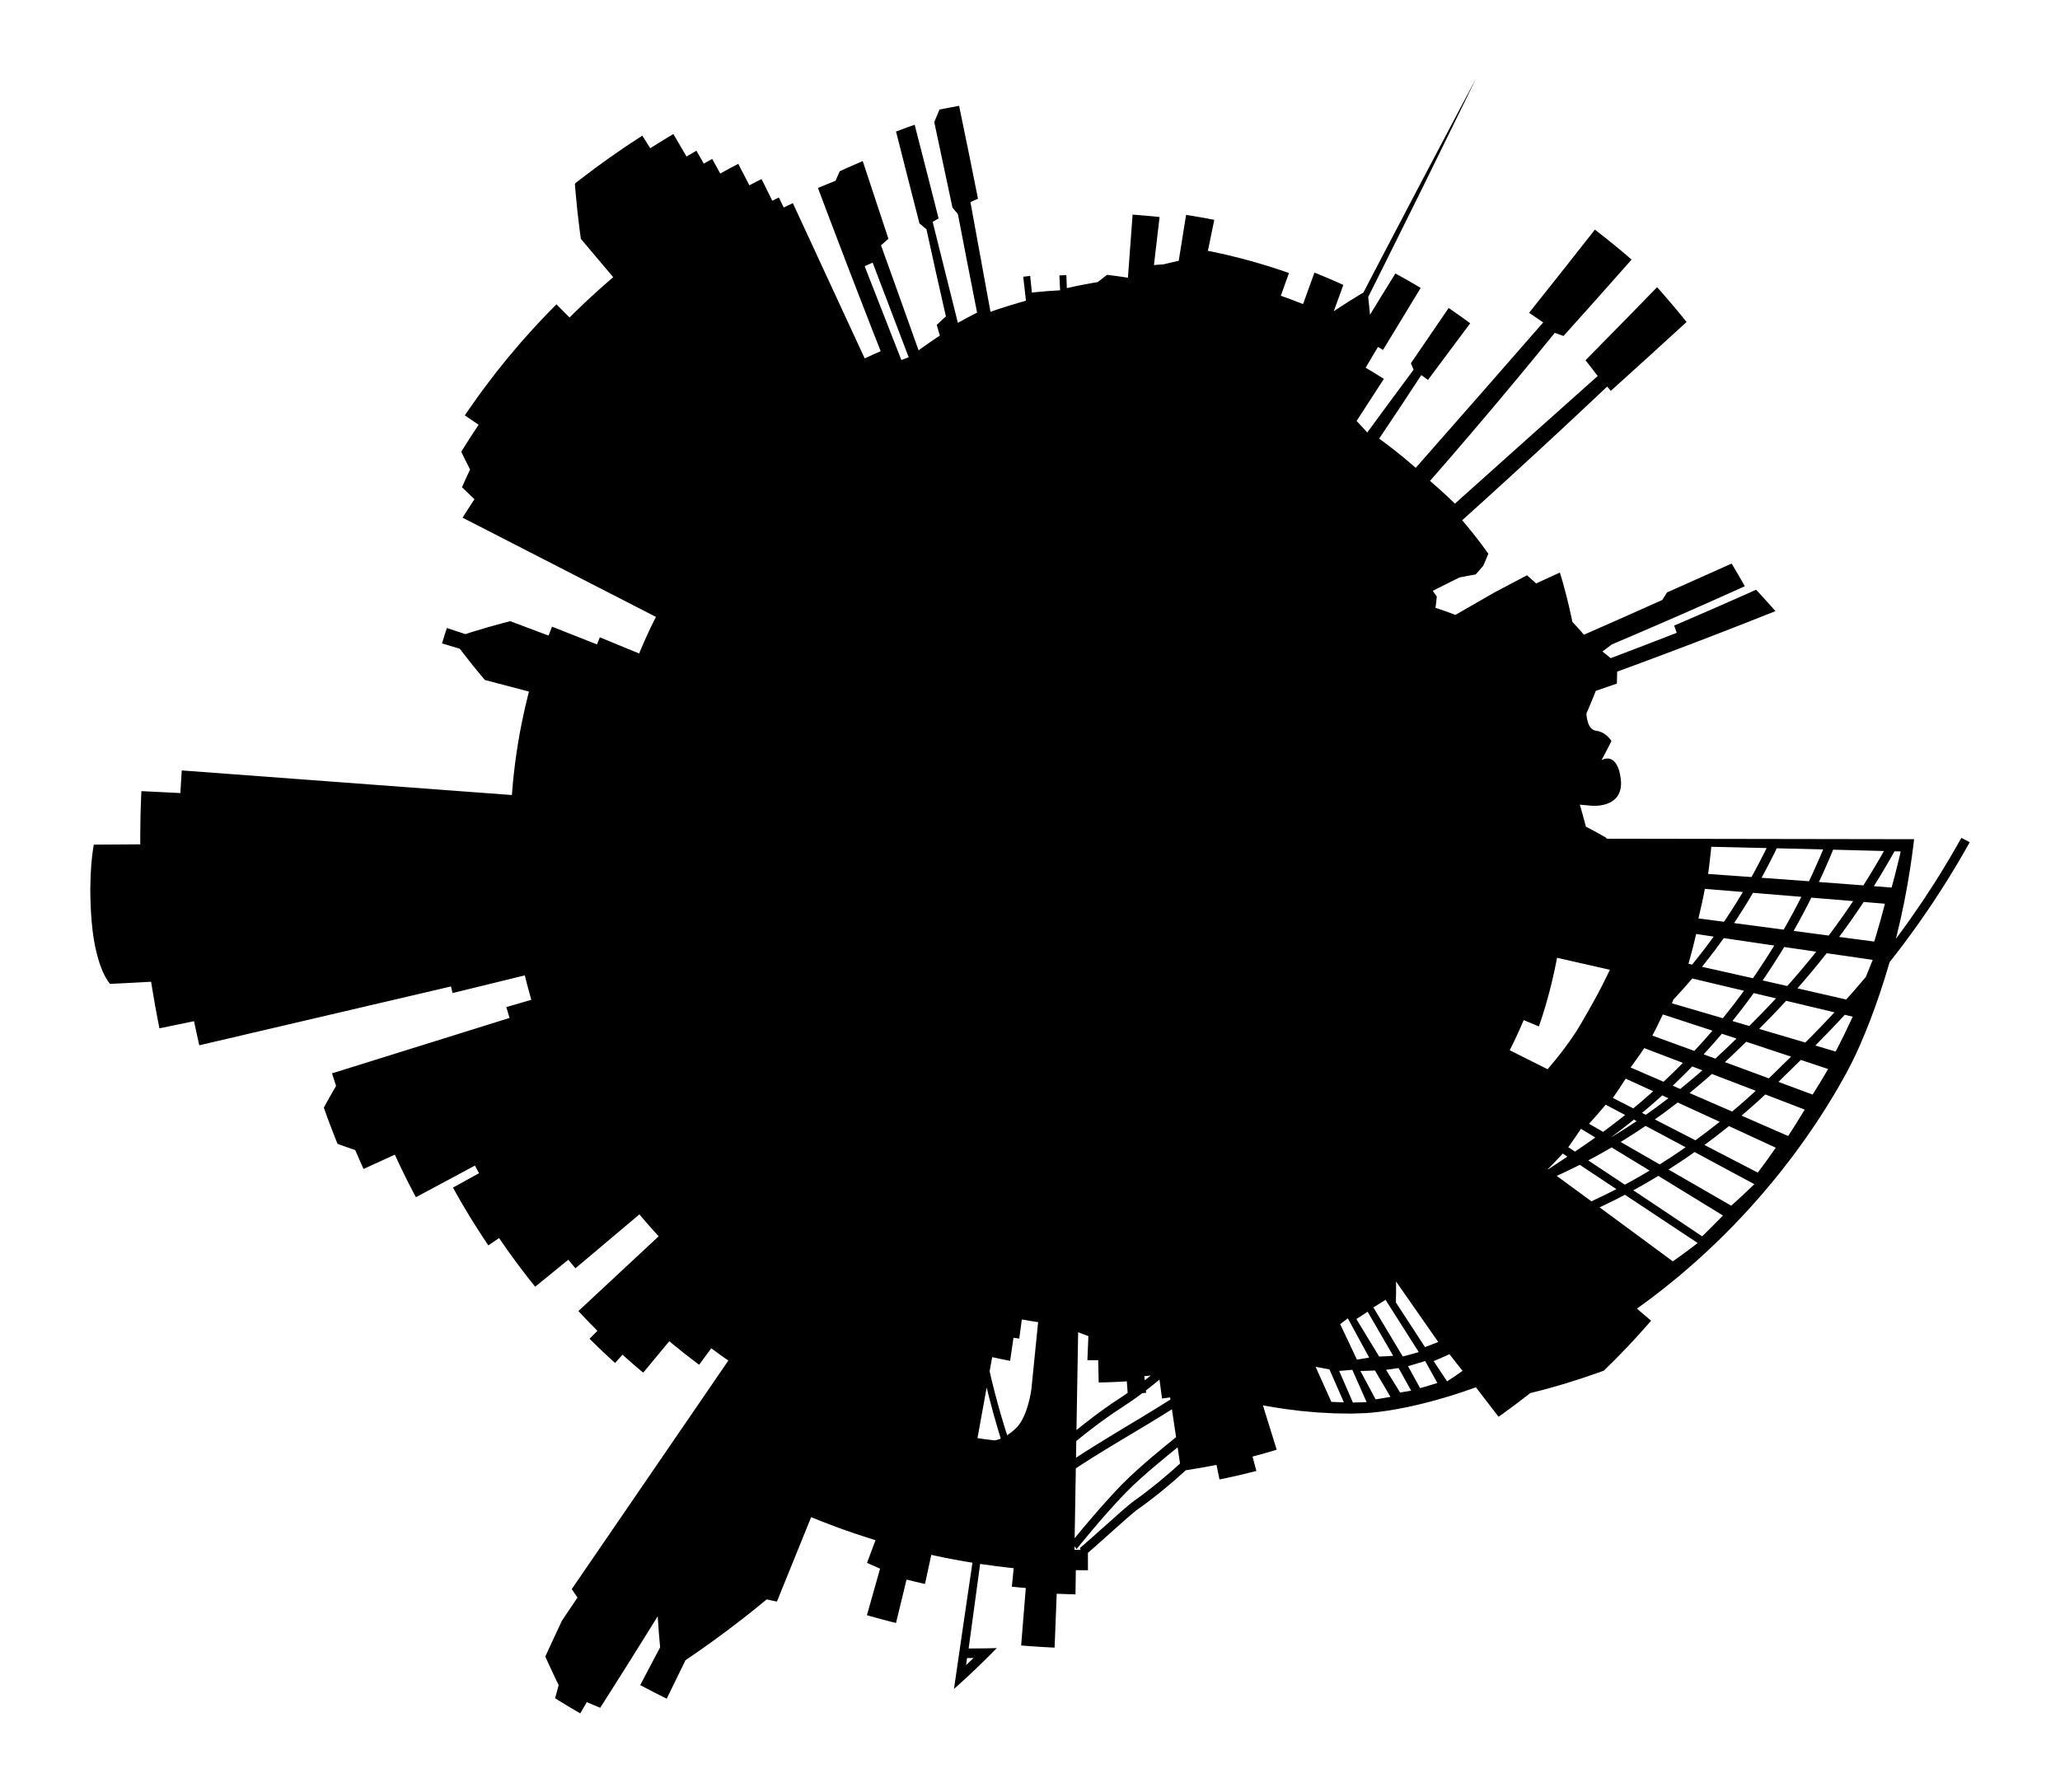
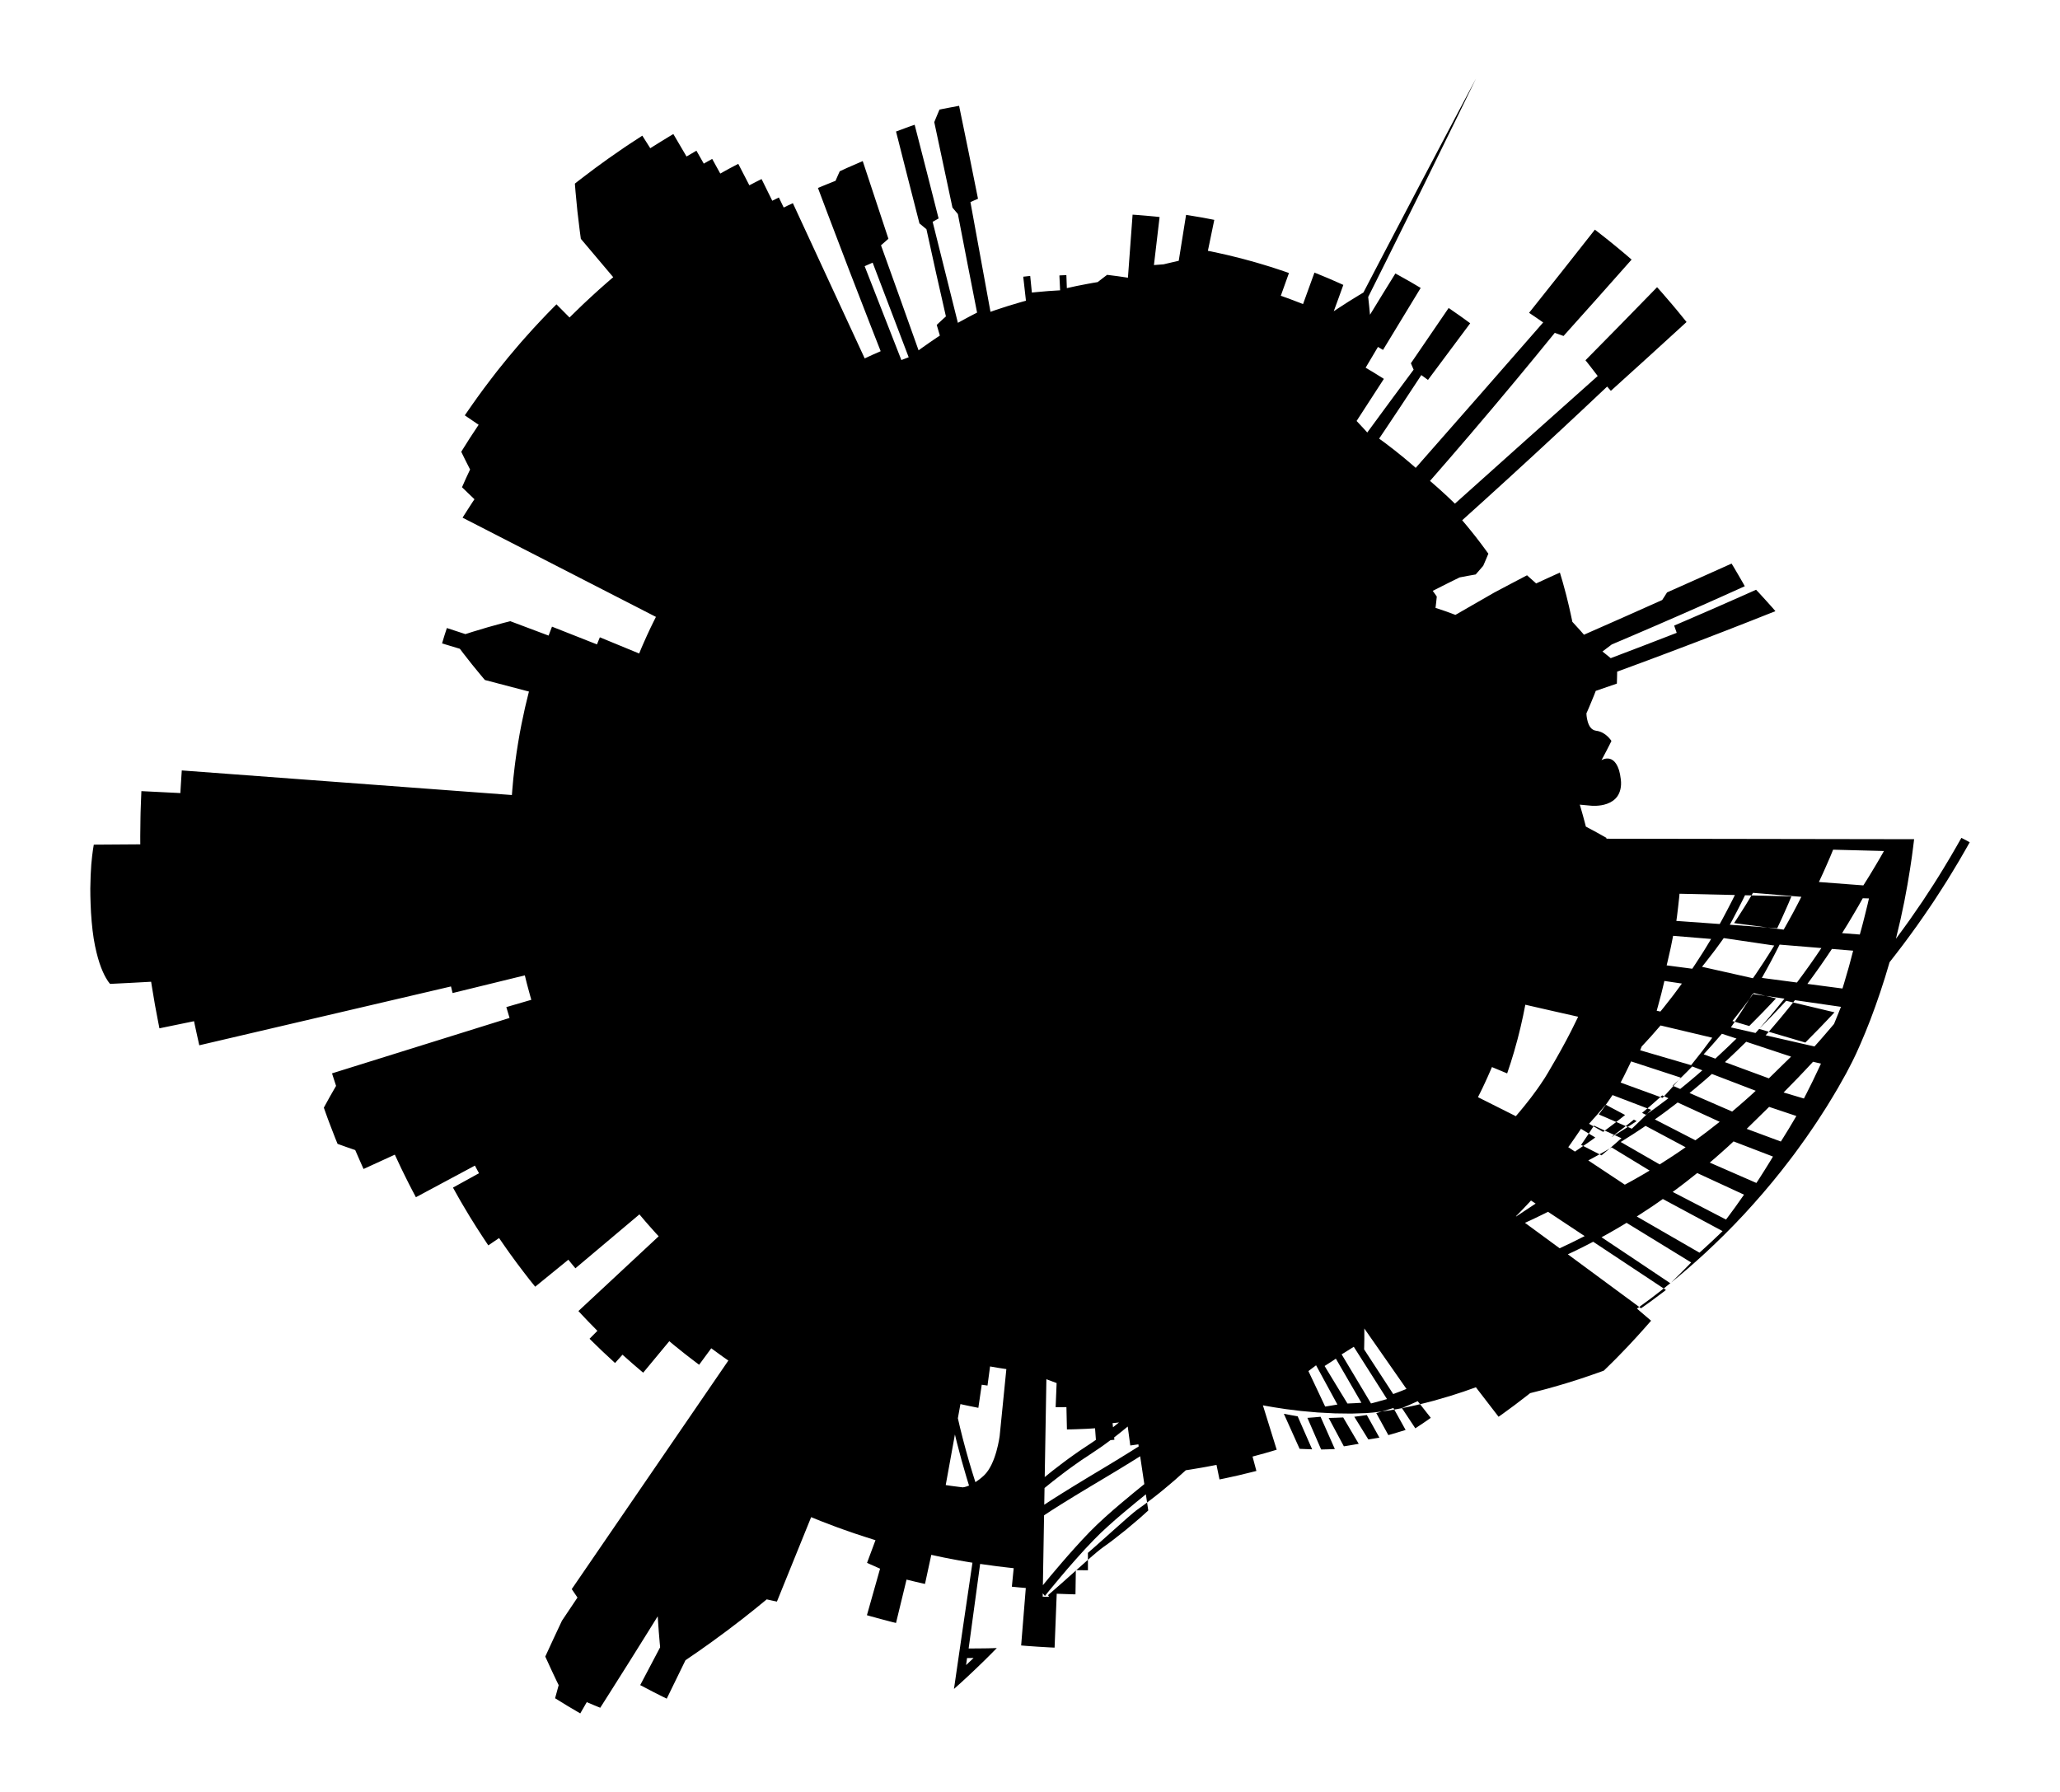
<svg xmlns="http://www.w3.org/2000/svg" enable-background="new 0 0 2015.84 1753.734" version="1.1" viewBox="0 0 2015.8 1753.7" xml:space="preserve">
-   <path d="m1919.3 819.99c-6e-3 0.011-1.693 2.969-4.737 8.309-3.062 5.311-7.404 12.943-13.088 22.152-1.41 2.291-2.887 4.691-4.425 7.192-1.542 2.488-3.132 5.064-4.855 7.712-3.411 5.298-7.064 10.898-10.917 16.71-3.929 5.806-8.092 11.823-12.398 17.969-4.345 6.141-8.966 12.399-13.636 18.712 1.543-6.326 3.067-12.584 4.458-18.703 1.331-6.125 2.594-12.106 3.781-17.857 2.213-11.516 4.148-22.119 5.492-31.149 0.691-4.514 1.358-8.63 1.839-12.267 0.474-3.642 0.885-6.796 1.222-9.383 0.648-5.187 1.012-8.099 1.012-8.099l-301.16-0.482 0.091-0.815s-5.029-2.875-10.058-5.625c-5.029-2.762-10.056-5.4-10.056-5.4l2e-3 0.156s-0.082-0.342-0.226-0.941c-0.135-0.599-0.37-1.452-0.642-2.475-0.546-2.038-1.274-4.756-2.002-7.473-0.698-2.71-1.515-5.401-2.112-7.415-0.596-2.011-0.994-3.351-0.994-3.351l11.32 1.052s1.95 0.194 4.848 0.06c2.898-0.135 6.745-0.596 10.534-1.958 3.779-1.362 7.545-3.636 10.162-7.411 1.289-1.885 2.303-4.146 2.912-6.846 0.605-2.699 0.845-5.843 0.4-9.457-0.412-3.618-1.016-6.637-1.755-9.141-0.792-2.498-1.72-4.481-2.713-6.045-1.988-3.128-4.258-4.574-6.401-5.123-2.144-0.548-4.162-0.202-5.645 0.272-1.483 0.475-2.432 1.081-2.432 1.081s0.652-1.154 1.564-2.889c0.92-1.751 2.148-4.085 3.375-6.419 1.219-2.35 2.455-4.727 3.345-6.514 0.874-1.79 1.456-2.983 1.456-2.983s-1.348-2.208-3.884-4.563c-1.268-1.177-2.832-2.39-4.672-3.38-1.858-0.988-4.012-1.749-6.402-2.047-4.797-0.6-7.084-4.85-8.26-8.948-1.23-4.083-1.266-8.065-1.266-8.065s0.606-1.355 1.515-3.388c0.882-2.034 2.019-4.753 3.164-7.506 1.134-2.773 2.268-5.546 3.118-7.626 0.802-2.092 1.337-3.487 1.337-3.487l20.664-7.116s0.08-2.92 0.161-5.84c0.034-1.463 0.085-2.935 0.092-4.032 4e-3 -1.096 6e-3 -1.828 6e-3 -1.828s9.719-3.581 24.298-8.953c14.569-5.402 33.97-12.681 53.33-20.086 19.362-7.398 38.684-14.921 53.155-20.62 14.462-5.729 24.103-9.549 24.103-9.549s-1.156-1.34-2.889-3.35c-1.774-1.977-4.138-4.612-6.503-7.247-2.37-2.616-4.721-5.215-6.515-7.142-1.814-1.914-3.023-3.19-3.023-3.19s-19.967 8.939-40.004 17.691c-10.029 4.353-20.057 8.705-27.579 11.969-7.541 3.236-12.569 5.393-12.569 5.393l2.504 7.101-32.268 12.464c-16.157 6.165-32.315 12.33-32.315 12.33s-2.024-1.647-4.048-3.293l-4.036-3.25s2.279-1.711 4.558-3.422c2.264-1.723 4.528-3.447 4.528-3.447s32.71-13.817 65.25-28.087c32.557-14.225 64.939-28.903 64.939-28.903s-0.78-1.405-1.949-3.512c-1.174-2.104-2.815-4.873-4.427-7.647-1.622-2.763-3.245-5.527-4.461-7.599-1.256-2.049-2.094-3.415-2.094-3.415s-15.776 7.071-31.552 14.143l-31.58 14.078s-1.178 1.864-2.357 3.727c-1.204 1.858-2.408 3.716-2.408 3.716s-19.121 8.531-38.242 17.063c-19.154 8.452-38.307 16.904-38.307 16.904s-0.698-0.806-1.745-2.014c-0.527-0.602-1.125-1.309-1.795-2.053-0.673-0.741-1.39-1.531-2.107-2.321-2.86-3.133-5.721-6.266-5.721-6.266s-0.036-0.189-0.104-0.544c-0.065-0.356-0.168-0.876-0.314-1.531-0.285-1.317-0.692-3.198-1.181-5.456-0.505-2.256-1.038-4.922-1.722-7.737-0.689-2.825-1.424-5.838-2.159-8.851-0.186-0.756-0.371-1.513-0.557-2.266-0.201-0.747-0.401-1.491-0.6-2.229-0.4-1.479-0.794-2.935-1.175-4.344-0.384-1.413-0.755-2.779-1.108-4.075-0.177-0.649-0.349-1.28-0.516-1.891-0.179-0.605-0.353-1.189-0.519-1.75-1.343-4.503-2.239-7.504-2.239-7.504s-5.817 2.65-11.634 5.299c-5.804 2.673-11.608 5.345-11.608 5.345s-0.136-0.128-0.375-0.351c-0.236-0.225-0.581-0.542-1.004-0.916-0.839-0.749-1.957-1.748-3.076-2.747-2.229-1.983-4.457-3.966-4.457-3.966s-8.062 4.229-16.124 8.458c-8.044 4.262-16.088 8.523-16.088 8.523l-37.843 21.76s-4.911-1.845-9.735-3.583c-2.428-0.863-4.899-1.666-6.718-2.276-1.822-0.6-3.036-1-3.036-1s0.09-0.69 0.226-1.725c0.143-1.043 0.303-2.418 0.445-3.792l0.576-5.542s-0.972-1.407-1.945-2.813c-0.479-0.708-1.004-1.385-1.376-1.906-0.378-0.518-0.631-0.863-0.631-0.863s6.547-3.362 13.143-6.658c3.298-1.635 6.596-3.269 9.069-4.495 2.477-1.211 4.128-2.019 4.128-2.019s3.89-0.767 7.813-1.488c3.92-0.725 7.875-1.403 7.875-1.403s1.848-2.117 3.696-4.233c1.838-2.131 3.677-4.261 3.677-4.261s1.272-2.948 2.544-5.896c0.625-1.486 1.25-2.973 1.719-4.088 0.453-1.112 0.755-1.854 0.755-1.854s-1.531-2.098-3.826-5.246c-2.25-3.181-5.479-7.253-8.62-11.389-1.595-2.05-3.25-4.052-4.769-5.955-1.534-1.891-2.932-3.684-4.209-5.155-2.515-2.975-4.192-4.958-4.192-4.958s8.943-8.078 22.357-20.196c13.406-12.152 31.229-28.417 48.967-44.781 17.734-16.352 35.372-32.795 48.565-45.176 13.171-12.404 21.952-20.674 21.952-20.674s0.916 1.039 1.831 2.078c0.923 1.033 1.807 2.099 1.807 2.099s18.557-16.803 37.113-33.607c18.481-16.875 36.963-33.749 36.963-33.749s-1.754-2.165-4.386-5.414c-2.648-3.236-6.134-7.595-9.779-11.819-3.625-4.241-7.231-8.509-10.014-11.638-2.791-3.125-4.651-5.208-4.651-5.208s-17.483 17.915-34.965 35.83c-17.554 17.841-35.109 35.682-35.109 35.682s0.765 0.951 1.911 2.377c1.158 1.414 2.639 3.358 4.13 5.288 2.966 3.866 5.932 7.732 5.932 7.732s-34.968 31.199-69.936 62.397c-34.896 31.263-69.793 62.526-69.793 62.526s-1.49-1.433-3.724-3.583c-1.125-1.066-2.4-2.345-3.831-3.651-1.427-1.308-2.949-2.704-4.47-4.1-3.012-2.819-6.144-5.508-8.469-7.545-1.163-1.017-2.133-1.864-2.811-2.457-0.675-0.597-1.073-0.924-1.073-0.924s7.758-8.922 19.395-22.304c11.615-13.427 27.016-31.411 42.275-49.528 15.267-18.11 30.392-36.352 41.671-50.094 11.244-13.773 18.74-22.955 18.74-22.955l8.588 3.037s16.688-18.65 33.377-37.301c16.613-18.721 33.227-37.442 33.227-37.442s-2.198-1.893-5.494-4.733c-1.64-1.428-3.597-3.044-5.694-4.775-2.098-1.727-4.336-3.569-6.574-5.412-4.455-3.705-9.051-7.24-12.461-9.929-3.424-2.67-5.707-4.451-5.707-4.451s-16.059 20.38-32.118 40.76c-16.141 20.311-32.283 40.623-32.283 40.623s3.461 2.336 6.922 4.672c3.48 2.322 6.877 4.758 6.877 4.758s-31.151 35.614-62.302 71.227c-31.214 35.538-62.427 71.076-62.427 71.076s-0.536-0.476-1.474-1.308c-0.927-0.844-2.293-2.003-3.938-3.386-1.641-1.388-3.556-3.007-5.607-4.742-2.066-1.717-4.318-3.491-6.544-5.296-1.117-0.897-2.234-1.795-3.334-2.678-1.12-0.858-2.221-1.702-3.287-2.52-2.133-1.634-4.123-3.159-5.83-4.466-3.473-2.533-5.789-4.221-5.789-4.221s2.593-3.863 6.484-9.657c3.885-5.824 9.065-13.589 14.246-21.354 10.334-15.55 20.564-31.175 20.564-31.175l6.502 4.746 41.329-55.441s-1.304-0.954-3.26-2.386c-0.979-0.714-2.122-1.548-3.345-2.441-1.221-0.898-2.531-1.842-3.863-2.758-5.31-3.686-10.621-7.372-10.621-7.372l-36.96 54.092 2.676 6.278s-11.381 15.359-22.762 30.717l-22.608 30.772s-0.637-0.717-1.592-1.794c-0.96-1.072-2.276-2.456-3.581-3.865-1.313-1.407-2.626-2.814-3.61-3.869-0.494-0.529-0.906-0.97-1.194-1.278-0.292-0.303-0.459-0.477-0.459-0.477l26.689-41.209s-4.437-2.773-8.873-5.545c-0.555-0.346-1.11-0.692-1.656-1.032-0.554-0.328-1.099-0.651-1.626-0.964-1.055-0.625-2.04-1.208-2.884-1.708-1.689-0.999-2.814-1.665-2.814-1.665l12.074-20.345 4.949 2.931 36.85-60.659s-1.533-0.91-3.832-2.275c-1.151-0.681-2.493-1.475-3.931-2.326-0.72-0.424-1.463-0.863-2.219-1.309-0.764-0.431-1.541-0.868-2.317-1.306-3.11-1.743-6.219-3.487-8.552-4.794-2.327-1.317-3.909-2.14-3.909-2.14s-6.23 10.084-12.459 20.169l-12.374 20.216s-0.383-4.322-0.825-8.672c-0.437-4.347-0.934-8.722-0.934-8.722s6.663-13.328 16.657-33.32c9.975-19.997 23.23-46.682 36.413-73.405 26.387-53.434 52.411-107.05 52.411-107.05s-27.767 52.234-55.293 104.59c-27.55 52.346-54.859 104.82-54.859 104.82s-7.438 4.413-14.673 8.977c-7.287 4.617-14.354 9.352-14.354 9.352s2.354-6.432 4.708-12.864c2.328-6.444 4.657-12.888 4.657-12.888s-1.73-0.835-4.374-1.979c-2.638-1.157-6.156-2.7-9.673-4.242-3.529-1.515-7.098-2.938-9.759-4.04l-4.445-1.815-11.175 30.819s-1.338-0.565-3.378-1.329c-2.035-0.776-4.749-1.811-7.462-2.846-1.359-0.511-2.71-1.043-3.992-1.503-1.283-0.455-2.481-0.879-3.507-1.243-2.054-0.726-3.423-1.21-3.423-1.21l7.979-22.272s-1.213-0.428-3.335-1.176c-2.114-0.774-5.177-1.752-8.844-2.952-1.835-0.597-3.822-1.243-5.924-1.926-2.099-0.693-4.344-1.324-6.651-2.027-2.311-0.689-4.699-1.401-7.126-2.125-2.426-0.727-4.919-1.364-7.397-2.053-2.483-0.673-4.966-1.346-7.41-2.009-2.452-0.63-4.876-1.211-7.217-1.791-2.343-0.573-4.607-1.127-6.755-1.652-2.152-0.505-4.198-0.935-6.081-1.355-3.771-0.82-6.913-1.503-9.113-1.982-2.21-0.43-3.472-0.675-3.472-0.675l6.26-30.293s-1.72-0.333-4.301-0.834c-1.291-0.248-2.796-0.538-4.41-0.848-0.807-0.154-1.641-0.313-2.488-0.474-0.85-0.144-1.714-0.291-2.578-0.437-3.457-0.579-6.913-1.158-9.506-1.593-1.297-0.214-2.377-0.392-3.134-0.517-0.759-0.109-1.193-0.172-1.193-0.172l-7.175 44.923s-3.705 0.851-7.41 1.703c-1.839 0.43-3.677 0.86-5.056 1.183-1.374 0.315-2.291 0.562-2.291 0.562l-9.514 0.734 5.527-46.992s-1.647-0.188-4.118-0.471c-2.477-0.228-5.779-0.531-9.081-0.835-3.303-0.289-6.604-0.617-9.088-0.754-2.482-0.164-4.136-0.273-4.136-0.273l-4.556 61.708s-1.267-0.195-3.168-0.487c-1.903-0.279-4.439-0.715-6.985-1.016-5.099-0.652-10.198-1.303-10.198-1.303s-0.585 0.433-1.463 1.082c-0.873 0.668-2.036 1.558-3.2 2.449l-4.604 3.574s-1.901 0.317-4.753 0.792c-1.424 0.224-3.082 0.537-4.856 0.883-1.771 0.341-3.659 0.704-5.548 1.068-1.882 0.365-3.763 0.731-5.527 1.073-1.757 0.385-3.397 0.744-4.802 1.051-2.802 0.617-4.67 1.029-4.67 1.029l-0.457-12.728s-1.709 0.065-3.417 0.13c-0.855 0.025-1.708 0.082-2.348 0.122-0.64 0.039-1.067 0.066-1.067 0.066l0.702 14.543-4.325 0.27c-1.297 0.082-2.811 0.178-4.433 0.28-0.811 0.052-1.649 0.105-2.5 0.159-0.85 0.074-1.714 0.149-2.577 0.224-3.454 0.305-6.907 0.61-9.497 0.839-1.296 0.105-2.373 0.228-3.126 0.316-0.754 0.085-1.184 0.134-1.184 0.134l-1.635-16.301-6.813 0.773 2.653 23.509s-0.551 0.149-1.515 0.409c-0.963 0.266-2.342 0.614-3.982 1.116-3.285 0.98-7.657 2.257-12 3.586-4.316 1.405-8.631 2.811-11.868 3.865-3.206 1.13-5.343 1.883-5.343 1.883l-19.619-107.42s1.849-0.813 3.699-1.627c0.927-0.405 1.855-0.81 2.55-1.114 0.699-0.29 1.165-0.483 1.165-0.483s-4.58-22.759-9.159-45.517c-4.672-22.73-9.344-45.459-9.344-45.459s-4.807 0.905-9.614 1.809c-2.402 0.461-4.804 0.922-6.605 1.268-1.795 0.378-2.991 0.63-2.991 0.63s-1.286 3.064-2.572 6.128c-1.258 3.061-2.515 6.123-2.515 6.123l17.798 83.652 5.301 6.307s4.672 24.121 9.344 48.243c4.722 24.111 9.443 48.222 9.443 48.222s-1.189 0.608-2.974 1.52c-1.78 0.918-4.155 2.1-6.492 3.398-4.659 2.541-9.317 5.082-9.317 5.082l-24.697-98.85 5.834-3.291s-5.834-22.929-11.669-45.857l-11.764-45.834s-1.146 0.396-2.865 0.99c-0.858 0.298-1.86 0.646-2.933 1.018-1.067 0.392-2.205 0.811-3.343 1.23-4.54 1.687-9.081 3.373-9.081 3.373s5.707 22.492 11.414 44.985c5.753 22.48 11.507 44.96 11.507 44.96s1.717 1.42 3.433 2.84c1.702 1.425 3.405 2.85 3.405 2.85s4.624 21.369 9.394 42.7c4.756 21.335 9.657 42.631 9.657 42.631s-0.57 0.508-1.426 1.27c-0.426 0.381-0.923 0.826-1.455 1.302-0.526 0.49-1.088 1.012-1.649 1.534l-4.454 4.17 3.059 10.475s-1.331 0.87-3.327 2.175c-1.997 1.288-4.604 3.143-7.212 4.929-2.604 1.803-5.197 3.578-7.102 5.002-1.909 1.395-3.182 2.325-3.182 2.325s-9.165-25.711-18.331-51.421c-9.219-25.692-18.438-51.384-18.438-51.384l7.26-6.391-25.138-76.015s-5.649 2.45-11.298 4.901c-1.408 0.617-2.816 1.234-4.136 1.812-1.31 0.603-2.532 1.165-3.58 1.648-2.092 0.969-3.486 1.615-3.486 1.615s-1.046 2.342-2.092 4.685c-1.027 2.338-2.055 4.677-2.055 4.677s-0.271 0.103-0.744 0.284c-0.472 0.184-1.154 0.429-1.957 0.76-1.611 0.651-3.76 1.519-5.908 2.387-4.292 1.75-8.583 3.499-8.583 3.499s3.767 10.013 9.418 25.033c5.67 15.018 13.275 35.023 20.952 54.998 15.333 39.959 31.029 79.767 31.029 79.767s-3.928 1.717-7.856 3.435l-7.772 3.62-70.3-151.94s-2.25 1.051-4.499 2.101l-4.462 2.18-4.73-9.845-6.463 3.193-10.466-21.217s-0.751 0.373-1.879 0.932c-1.123 0.567-2.637 1.291-4.119 2.077-2.974 1.553-5.949 3.107-5.949 3.107l-10.86-21.018s-4.425 2.334-8.851 4.668c-4.378 2.423-8.755 4.846-8.755 4.846l-7.905-14.339s-2.063 1.15-4.125 2.301c-1.03 0.578-2.06 1.155-2.833 1.588-0.765 0.446-1.276 0.743-1.276 0.743l-7.188-12.662-9.687 5.678-12.9-21.975s-5.726 3.338-11.342 6.86c-2.815 1.75-5.629 3.499-7.74 4.811-1.054 0.659-1.931 1.208-2.546 1.593-0.609 0.394-0.956 0.619-0.956 0.619l-7.784-12.304s-4.241 2.767-10.602 6.917c-1.585 1.046-3.302 2.178-5.118 3.376-1.795 1.229-3.689 2.525-5.647 3.866-3.905 2.7-8.096 5.543-12.211 8.495-4.1 2.973-8.2 5.945-12.044 8.732-3.835 2.798-7.334 5.519-10.364 7.811-3.014 2.311-5.527 4.237-7.285 5.585-1.735 1.379-2.726 2.166-2.726 2.166s1.043 13.704 2.493 27.16c0.731 6.758 1.57 13.499 2.224 18.516 0.676 5.009 1.127 8.348 1.127 8.348l31.692 37.542s-0.694 0.587-1.908 1.615c-1.223 1.018-2.931 2.517-4.976 4.322-4.084 3.615-9.574 8.387-14.874 13.369-2.66 2.479-5.321 4.958-7.815 7.283-2.447 2.374-4.731 4.589-6.689 6.488-1.951 1.906-3.577 3.494-4.715 4.606-0.571 0.554-1.01 0.999-1.308 1.303-0.299 0.303-0.459 0.465-0.459 0.465l-12.819-12.903s-1.546 1.572-4.252 4.322c-2.689 2.766-6.593 6.659-11.084 11.516-2.255 2.419-4.698 5.04-7.282 7.812-2.56 2.793-5.204 5.791-7.956 8.876-1.371 1.547-2.765 3.12-4.176 4.712-1.401 1.601-2.785 3.25-4.196 4.9-2.807 3.312-5.674 6.663-8.484 10.062-2.773 3.429-5.546 6.859-8.275 10.234-0.679 0.846-1.356 1.69-2.029 2.528-0.66 0.85-1.316 1.695-1.968 2.535-1.299 1.685-2.582 3.35-3.844 4.987-5.082 6.524-9.602 12.781-13.501 18.126-1.963 2.663-3.691 5.154-5.228 7.359-1.534 2.207-2.871 4.131-3.973 5.716-1.097 1.587-1.959 2.834-2.547 3.685-0.59 0.849-0.893 1.31-0.893 1.31l13.543 9.203s-4.326 6.554-8.652 13.109c-2.132 3.297-4.194 6.639-5.763 9.132-1.558 2.499-2.597 4.165-2.597 4.165s0.526 1.091 1.316 2.729c0.785 1.631 1.863 3.815 2.952 5.99 2.171 4.351 4.382 8.648 4.382 8.648s-2.023 4.32-4.047 8.639c-1.933 4.358-3.866 8.715-3.866 8.715s3.042 2.948 6.083 5.896l6.11 5.852s-0.749 1.112-1.872 2.781c-1.09 1.69-2.543 3.942-3.997 6.195-1.448 2.261-2.897 4.522-3.983 6.218-1.093 1.694-1.785 2.844-1.785 2.844l189.21 97.098s-1.096 2.207-2.74 5.517c-0.808 1.662-1.818 3.568-2.77 5.673-0.977 2.093-2.019 4.326-3.062 6.558-1.068 2.221-2.026 4.492-2.956 6.606-0.926 2.116-1.791 4.091-2.531 5.784-1.405 3.418-2.342 5.697-2.342 5.697l-38.469-15.853s-0.709 1.737-1.419 3.473c-0.354 0.868-0.709 1.737-0.975 2.388-0.253 0.656-0.422 1.094-0.422 1.094l-44.01-17.381-3.334 8.753-37.471-14.09s-2.754 0.697-6.885 1.743c-4.095 1.082-9.571 2.576-15.071 4.155-5.502 1.573-11.028 3.232-15.109 4.539-4.109 1.321-6.849 2.201-6.849 2.201l-18.152-5.955s-1.215 3.751-2.43 7.503l-2.278 7.55 17.421 5.257s1.493 1.962 3.732 4.906c2.251 2.931 5.228 6.791 8.334 10.621 6.16 7.665 12.427 15.026 12.427 15.026l43.126 11.316s-0.104 0.388-0.3 1.114c-0.18 0.731-0.444 1.803-0.78 3.167-0.662 2.731-1.639 6.625-2.742 11.313-2.093 9.402-4.79 21.968-6.8 34.658-1.112 6.327-1.935 12.698-2.778 18.66-0.22 1.489-0.391 2.96-0.553 4.4-0.166 1.439-0.328 2.848-0.486 4.219-0.311 2.742-0.604 5.335-0.875 7.728-0.429 4.798-0.786 8.797-1.036 11.595-0.263 2.798-0.345 4.402-0.345 4.402l-323.03-24.077s-0.363 5.535-0.726 11.071c-0.168 2.768-0.337 5.537-0.463 7.613-0.066 1.038-0.104 1.904-0.129 2.51-0.026 0.606-0.041 0.953-0.041 0.953l-38.162-1.887s-0.135 3.253-0.336 8.132c-0.091 2.44-0.197 5.287-0.31 8.336-0.052 1.525-0.105 3.101-0.159 4.702-0.031 1.602-0.062 3.229-0.094 4.857-0.11 6.51-0.182 13.021-0.219 17.904-0.033 2.441 0.016 4.476 0.019 5.9 0.013 1.424 0.021 2.238 0.021 2.238l-45.502 0.311s-0.327 1.645-0.799 4.878c-0.468 3.233-1.096 8.056-1.639 14.414-0.477 6.355-0.875 14.247-0.972 23.604-0.016 4.676 0.094 9.717 0.289 15.112 0.207 5.395 0.479 11.147 1.037 17.227 0.526 6.083 1.204 11.61 1.98 16.618 0.787 5.007 1.758 9.487 2.722 13.497 1.951 8.019 4.063 14.134 6.103 18.705 4.024 9.149 7.24 12.21 7.24 12.21s10.04-0.503 20.079-1.007c10.034-0.545 20.069-1.09 20.069-1.09s0.095 0.717 0.298 1.966 0.493 3.034 0.841 5.176c0.701 4.283 1.654 9.991 2.637 15.693 1.017 5.696 2.132 11.375 2.952 15.636 0.836 4.259 1.393 7.098 1.393 7.098l33.864-6.957s0.281 1.482 0.764 3.691c0.478 2.211 1.116 5.159 1.754 8.106 1.307 5.889 2.614 11.777 2.614 11.777l246.3-57.59 1.57 6.461 70.701-17.309s0.368 1.503 0.919 3.757c0.277 1.127 0.6 2.441 0.945 3.85 0.376 1.401 0.776 2.895 1.177 4.389 0.81 2.986 1.62 5.972 2.228 8.212 0.297 1.122 0.575 2.048 0.769 2.696 0.192 0.649 0.302 1.02 0.302 1.02l-24.462 7.136 3.166 10.617-173.71 54.223s0.058 0.193 0.16 0.53c0.1 0.338 0.248 0.819 0.436 1.393 0.37 1.149 0.864 2.682 1.358 4.215l1.992 6.126s-3.08 5.252-6.085 10.59c-2.967 5.314-5.883 10.721-5.883 10.721s0.791 2.233 1.978 5.582c0.604 1.671 1.275 3.633 2.063 5.709 0.786 2.077 1.625 4.293 2.464 6.508 1.696 4.424 3.361 8.86 4.697 12.153 1.339 3.291 2.232 5.485 2.232 5.485s4.323 1.544 8.645 3.088c2.156 0.75 4.312 1.499 5.93 2.061 1.62 0.55 2.7 0.917 2.7 0.917s2.024 4.637 4.048 9.274c1.021 2.315 2.043 4.629 2.809 6.365 0.381 0.869 0.707 1.589 0.943 2.089 0.233 0.502 0.366 0.789 0.366 0.789l30.606-14.02s1.227 2.634 3.068 6.584c0.927 1.972 2.008 4.273 3.167 6.738 1.152 2.469 2.475 5.055 3.757 7.663 2.593 5.2 5.162 10.413 7.227 14.251 2.036 3.853 3.393 6.422 3.393 6.422l57.744-30.947s0.993 1.871 1.987 3.742c0.492 0.938 1.001 1.867 1.392 2.558 0.386 0.694 0.644 1.157 0.644 1.157l-25.492 14.074s2.025 3.616 5.062 9.041c0.769 1.351 1.575 2.829 2.481 4.362 0.905 1.534 1.858 3.152 2.845 4.825 1.988 3.339 4.073 6.921 6.247 10.45 4.378 7.039 8.759 14.076 12.227 19.236 1.714 2.593 3.143 4.754 4.143 6.266 1.007 1.508 1.582 2.37 1.582 2.37l10.525-7.171s2.111 3.048 5.278 7.62c0.795 1.141 1.656 2.376 2.567 3.684 0.908 1.309 1.874 2.683 2.905 4.083 2.051 2.807 4.238 5.801 6.425 8.794 2.172 3.005 4.453 5.929 6.563 8.691 2.122 2.753 4.103 5.322 5.801 7.524 3.486 4.333 5.81 7.222 5.81 7.222l32.457-26.428s1.711 2.114 3.422 4.228c0.849 1.062 1.726 2.102 2.386 2.88 0.658 0.779 1.096 1.299 1.096 1.299l62.631-52.753s1.152 1.362 2.881 3.406c1.734 2.039 4.017 4.782 6.409 7.431 2.372 2.667 4.743 5.333 6.522 7.333 1.82 1.962 3.034 3.27 3.034 3.27l-78.554 73.166s1.144 1.227 2.861 3.067c1.729 1.828 3.987 4.311 6.336 6.707 4.696 4.793 9.392 9.586 9.392 9.586l-7.685 7.747s0.372 0.389 1.045 1.048 1.635 1.599 2.789 2.728c2.316 2.25 5.403 5.25 8.49 8.25 6.278 5.891 12.619 11.715 12.619 11.715l7.29-8.121s5.022 4.446 10.045 8.892c2.499 2.237 5.092 4.366 7.005 5.998 1.924 1.62 3.206 2.701 3.206 2.701l25.545-30.822s1.783 1.494 4.456 3.735c2.72 2.185 6.346 5.099 9.972 8.012 1.805 1.467 3.664 2.866 5.392 4.195 1.732 1.324 3.349 2.56 4.735 3.619 1.388 1.057 2.544 1.937 3.354 2.554 0.807 0.62 1.282 0.955 1.282 0.955l11.858-16.131 8.328 6.062c1.043 0.755 2.085 1.51 3.063 2.219 0.991 0.689 1.916 1.332 2.709 1.883 1.588 1.099 2.646 1.832 2.646 1.832l-153.25 223.68 5.611 8.261-15.198 22.684s-4.107 8.759-8.214 17.519c-4.047 8.777-8.095 17.553-8.095 17.553s3.145 6.981 6.42 13.99c1.637 3.497 3.283 7.025 4.557 9.631 1.278 2.609 2.13 4.348 2.13 4.348l-3.513 12.826 12.244 7.54c6.192 3.652 12.385 7.305 12.385 7.305l6.375-11.026s3.289 1.391 6.579 2.781c1.641 0.698 3.292 1.377 4.537 1.871 1.242 0.5 2.07 0.833 2.07 0.833s14.207-22.287 28.255-44.666c14.064-22.369 27.97-44.829 27.97-44.829s0.47 7.547 1.064 15.14c0.293 3.797 0.61 7.603 0.875 10.433 0.266 2.841 0.444 4.735 0.444 4.735l-19.501 37.024s6.461 3.375 12.921 6.751c3.227 1.695 6.504 3.288 8.95 4.509 2.451 1.21 4.084 2.017 4.084 2.017l18.344-37.621s5.23-3.506 12.928-8.859c3.842-2.665 8.318-5.839 13.068-9.275 4.749-3.432 9.769-7.121 14.737-10.841 4.973-3.728 9.877-7.452 14.46-11.031 4.583-3.577 8.814-6.943 12.416-9.841 7.201-5.799 11.9-9.721 11.9-9.721s0.621 0.143 1.553 0.358c0.934 0.21 2.169 0.51 3.421 0.768 2.496 0.527 4.991 1.055 4.991 1.055l33.497-82.64s3.876 1.569 9.69 3.923c2.908 1.174 6.342 2.437 10.005 3.833 3.672 1.371 7.569 2.889 11.524 4.246 3.947 1.378 7.895 2.756 11.595 4.048 3.708 1.27 7.2 2.361 10.181 3.334 2.986 0.956 5.475 1.753 7.217 2.311 0.87 0.283 1.56 0.484 2.029 0.624s0.72 0.215 0.72 0.215l-8.274 22.219 12.753 5.674-12.862 45.534s1.769 0.512 4.423 1.281c2.667 0.72 6.223 1.681 9.78 2.642 3.56 0.946 7.116 1.908 9.796 2.579 2.683 0.656 4.472 1.094 4.472 1.094l10.297-42.438s4.51 1.088 9.02 2.177c2.255 0.544 4.512 1.078 6.215 1.436 1.7 0.37 2.833 0.617 2.833 0.617l6.161-28.46s2.505 0.541 6.263 1.352c1.88 0.399 4.074 0.865 6.424 1.364 2.36 0.452 4.876 0.935 7.393 1.418 5.037 0.946 10.067 1.932 13.866 2.524 3.793 0.624 6.321 1.04 6.321 1.04s-4.543 30.884-9.086 61.769c-4.493 30.892-8.987 61.784-8.987 61.784s2.717-2.436 6.791-6.09c4.048-3.658 9.398-8.671 14.632-13.664 5.244-5.02 10.371-10.003 14.181-13.865 3.781-3.848 6.302-6.414 6.302-6.414s-1.718 0.057-4.296 0.141c-1.289 0.036-2.796 0.1-4.408 0.123-1.612 0.021-3.332 0.043-5.052 0.065-6.899 0.056-13.798 0.111-13.798 0.111l11.253-82.755s8.197 1.135 16.395 2.27c4.102 0.539 8.219 0.965 11.301 1.323 3.084 0.342 5.14 0.57 5.14 0.57l-1.805 18.107s3.404 0.396 6.82 0.677c3.414 0.3 6.828 0.599 6.828 0.599l-4.551 56.231s2.043 0.173 5.107 0.432c3.063 0.281 7.154 0.54 11.247 0.791 4.093 0.244 8.186 0.487 11.255 0.669 1.535 0.096 2.815 0.139 3.711 0.174l1.408 0.055 2.079-52.736 9.178 0.334c2.295 0.075 4.589 0.151 6.31 0.208 1.722 0.026 2.869 0.044 2.869 0.044l0.345-23.656 11.855 0.127-0.033-17.047c1.24-1.08 2.78-2.42 4.55-3.961 1.75-1.553 3.727-3.308 5.866-5.206 2.109-1.874 4.376-3.888 6.735-5.985 2.342-2.078 4.757-4.215 7.176-6.42 4.841-4.376 9.703-8.725 14.114-12.534 4.41-3.88 8.376-7.187 11.494-9.352 1.436-1.01 3.069-2.151 4.84-3.462 1.771-1.318 3.683-2.761 5.684-4.292 2.001-1.53 4.092-3.148 6.221-4.815 1.064-0.837 2.14-1.672 3.217-2.542 1.072-0.878 2.151-1.762 3.234-2.648 4.31-3.562 8.591-7.12 12.477-10.514 3.884-3.421 7.388-6.574 10.207-9.139 0 0 0.471-0.068 1.296-0.186 0.825-0.114 2.003-0.288 3.41-0.53 2.817-0.471 6.573-1.1 10.329-1.728 3.761-0.6 7.49-1.376 10.297-1.902 2.804-0.544 4.673-0.907 4.673-0.907l2.955 14.256s0.568-0.111 1.563-0.305c0.995-0.193 2.416-0.466 4.111-0.846 3.393-0.746 7.916-1.74 12.439-2.735 4.512-1.044 9.002-2.183 12.376-3.007 1.686-0.418 3.09-0.767 4.073-1.011 0.979-0.262 1.538-0.411 1.538-0.411l-3.773-14.062 11.854-3.228c2.965-0.803 5.894-1.729 8.106-2.373 2.207-0.661 3.678-1.102 3.678-1.102l-13.501-43.443s1.025 0.196 2.88 0.55c1.865 0.371 4.542 0.81 7.884 1.354 3.338 0.531 7.354 1.198 11.827 1.813 4.463 0.589 9.412 1.207 14.662 1.813 5.217 0.517 10.735 1.013 16.358 1.461 5.584 0.35 11.278 0.663 16.856 0.879 5.544 0.139 10.986 0.212 16.097 0.208 5.075-0.085 9.824-0.238 14.018-0.452 8.353-0.492 19.297-1.862 31.005-4.003 2.944-0.501 5.901-1.112 8.889-1.739 2.989-0.625 6.005-1.277 9.019-1.946 5.993-1.397 11.952-2.915 17.671-4.427 5.668-1.597 11.122-3.15 16.064-4.667 4.916-1.557 9.365-3.006 13.111-4.247 3.733-1.26 6.726-2.365 8.815-3.108 2.083-0.756 3.239-1.176 3.239-1.176l22.217 28.875s0.494-0.345 1.359-0.95c0.869-0.598 2.096-1.473 3.554-2.544 2.919-2.137 6.81-4.986 10.701-7.836 3.851-2.902 7.663-5.858 10.53-8.063 1.43-1.107 2.622-2.03 3.456-2.676 0.823-0.661 1.293-1.038 1.293-1.038s4.5-1.147 11.251-2.868c1.69-0.444 3.541-0.91 5.471-1.446 1.932-0.544 3.969-1.118 6.077-1.712 4.213-1.213 8.771-2.483 13.264-3.882 4.495-1.397 9.009-2.828 13.257-4.197 4.25-1.366 8.153-2.758 11.548-3.923 3.392-1.192 6.218-2.185 8.197-2.88 1.965-0.728 3.088-1.144 3.088-1.144s3.003-2.94 7.507-7.351c1.119-1.11 2.351-2.292 3.613-3.584 1.262-1.291 2.593-2.653 3.97-4.062 2.742-2.829 5.696-5.82 8.574-8.881 5.734-6.145 11.46-12.299 15.596-17.056 2.085-2.363 3.823-4.333 5.039-5.711 0.607-0.691 1.083-1.233 1.408-1.603 0.32-0.374 0.491-0.574 0.491-0.574l-13.828-11.829s3.298-2.41 9.147-6.682c1.461-1.082 3.082-2.281 4.851-3.59 1.744-1.341 3.634-2.794 5.657-4.349 2.025-1.571 4.184-3.246 6.466-5.016 2.291-1.772 4.625-3.712 7.112-5.719 2.477-2.027 5.064-4.144 7.749-6.34 2.642-2.256 5.381-4.595 8.205-7.006 5.692-4.823 11.515-10.151 17.658-15.73 12.115-11.269 25.016-23.897 37.634-37.503 12.609-13.603 25.107-28.074 36.688-42.704 2.907-3.651 5.698-7.337 8.5-10.983 1.392-1.832 2.776-3.653 4.151-5.462 1.341-1.834 2.672-3.657 3.994-5.465 2.63-3.632 5.255-7.214 7.748-10.779 2.467-3.593 4.886-7.117 7.25-10.56 2.381-3.452 4.594-6.881 6.758-10.222 2.154-3.359 4.245-6.62 6.266-9.771 3.906-6.377 7.556-12.352 10.749-17.84 3.152-5.503 5.948-10.486 8.33-14.816 2.325-4.349 4.223-8.05 5.681-10.96 1.178-2.378 2.504-5.039 3.857-7.979 1.343-2.943 2.776-6.149 4.281-9.584 3.066-6.856 6.172-14.695 9.505-23.167 6.488-16.983 13.215-36.68 18.973-56.81 4.531-5.727 8.925-11.496 13.273-17.207 2.447-3.186 4.731-6.376 7.053-9.536 2.303-3.186 4.573-6.325 6.804-9.41 2.254-3.105 4.343-6.192 6.451-9.229 2.091-3.059 4.138-6.055 6.136-8.978 0.995-1.476 1.977-2.934 2.947-4.373 0.948-1.449 1.883-2.88 2.805-4.289 1.84-2.845 3.627-5.607 5.355-8.278 1.721-2.702 3.384-5.311 4.982-7.82 1.558-2.537 3.053-4.973 4.48-7.298 2.851-4.673 5.423-8.948 7.68-12.727 2.22-3.78 4.097-7.067 5.647-9.767 3.093-5.427 4.81-8.44 4.823-8.463l-8.216-4.346zm-1033.7-468.99c-0.899 0.342-1.797 0.683-2.471 0.939-0.585 0.22-0.993 0.392-1.092 0.434l-35.932-91.842s0.485-0.226 1.213-0.565c0.733-0.325 1.711-0.759 2.689-1.192 1.958-0.865 3.916-1.731 3.916-1.731l35.271 92.59c0 1e-3 -1.797 0.684-3.594 1.367zm67.058 1271.6 0.017 2e-3s-1.821 1.735-3.641 3.471c-1.835 1.731-3.671 3.462-3.671 3.462l0.935-6.903 6.36-0.032zm838.2-783.93c1.022-2.481 2.001-4.859 2.936-7.127l49.735 1.297c-1.337 2.372-2.742 4.875-4.25 7.489-1.539 2.599-3.154 5.325-4.837 8.166-1.69 2.806-3.449 5.727-5.269 8.749-1.812 3.003-3.798 6.083-5.785 9.231l-43.502-3.298c2.828-5.896 5.3-11.531 7.627-16.827 1.157-2.657 2.273-5.22 3.345-7.68zm-206.15 256.89c-1.823 1.433-3.603 2.853-5.428 4.212-3.598 2.705-7.119 5.352-10.557 7.937l-13.79-7.925s4.123-4.612 8.245-9.225c2.07-2.317 4.036-4.706 5.559-6.477 1.51-1.782 2.516-2.97 2.516-2.97l18.989 10.077c-1.863 1.471-3.708 2.928-5.534 4.371zm8.529 4.618c1.836-1.467 3.689-2.949 5.559-4.443l2.709 1.438c-2.047 1.36-4.088 2.715-6.119 4.064-2.03 1.336-4.027 2.665-6.079 3.938-4.074 2.562-8.078 5.055-12.017 7.462l-0.154-0.088c3.465-2.634 7.014-5.331 10.638-8.085 1.837-1.385 3.632-2.828 5.463-4.286zm-32.178 13.037c-1.777 1.269-3.492 2.528-5.222 3.73-1.729 1.194-3.428 2.368-5.098 3.521-3.333 2.292-6.478 4.507-9.592 6.543l-6.546-4.325s0.803-1.104 2.008-2.76c1.169-1.682 2.727-3.924 4.285-6.166 1.545-2.252 3.142-4.475 4.249-6.199 1.129-1.711 1.882-2.852 1.882-2.852l14.034 8.508zm4.252 16.39c1.911-1.071 3.849-2.156 5.81-3.254 1.966-1.108 3.9-2.275 5.892-3.446l37.221 22.667c-4.211 2.579-8.431 4.98-12.483 7.285-2.024 1.142-4.016 2.266-5.975 3.371-1.949 1.099-3.924 2.128-5.823 3.15l-35.762-23.733c3.639-1.874 7.302-3.92 11.12-6.04zm20.603-12.008c3.967-2.462 7.994-5.01 12.09-7.622 2.062-1.298 4.072-2.651 6.109-4.011 2.04-1.373 4.088-2.751 6.141-4.132l39.2 20.926c-2.139 1.474-4.272 2.944-6.397 4.408-2.116 1.455-4.228 2.888-6.375 4.276-4.268 2.788-8.463 5.509-12.61 8.127l-38.158-21.972zm20.926-28.479c1.618-1.36 3.247-2.729 4.885-4.106 0.822-0.694 1.646-1.39 2.473-2.088 0.812-0.71 1.626-1.421 2.442-2.135 3.277-2.896 6.59-5.824 9.935-8.781l6.06 2.783c-3.659 2.769-7.333 5.517-11.001 8.234l-2.751 2.031-2.801 1.993-5.588 3.943-3.654-1.874zm12.475 6.395c1.885-1.348 3.77-2.696 5.653-4.042l2.831-2.041 2.782-2.077c3.705-2.778 7.41-5.586 11.098-8.413l41.105 18.912c-3.899 3.077-7.828 6.142-11.767 9.177-1.955 1.524-3.972 3.012-5.981 4.495-2.006 1.472-4.014 2.945-6.022 4.418l-39.699-20.429zm17.483-32.981c1.623-1.497 3.184-3.037 4.773-4.58 1.589-1.553 3.182-3.11 4.78-4.671 1.591-1.573 3.227-3.143 4.798-4.752 1.577-1.617 3.156-3.236 4.739-4.859l9.933 3.793c-1.711 1.497-3.446 3.015-5.199 4.549-1.74 1.529-3.578 3.033-5.385 4.56-1.814 1.512-3.645 3.039-5.491 4.578-1.846 1.527-3.679 3.065-5.594 4.571l-7.354-3.189zm16.486 7.155c1.942-1.546 3.802-3.12 5.667-4.683 1.866-1.574 3.715-3.134 5.545-4.677 1.823-1.558 3.674-3.093 5.429-4.651 1.768-1.564 3.515-3.109 5.239-4.635l42.896 16.45c-1.793 1.647-3.617 3.322-5.467 5.022-1.849 1.689-3.787 3.367-5.713 5.068-1.932 1.686-3.889 3.392-5.865 5.116-1.971 1.714-3.961 3.432-6.022 5.128l-41.709-18.138zm82.884-144.33c-1.642 2.634-3.3 5.293-4.972 7.975-1.678 2.665-3.341 5.342-5.121 8.004-1.757 2.65-3.528 5.32-5.311 8.009-0.892 1.332-1.786 2.668-2.684 4.008-0.923 1.327-1.849 2.658-2.778 3.993l-49.845-11.196s0.346-0.424 0.95-1.166c0.606-0.743 1.474-1.806 2.471-3.096 2.015-2.576 4.702-6.039 7.388-9.547 0.672-0.879 1.343-1.758 2.004-2.623 0.642-0.873 1.273-1.733 1.885-2.565 1.222-1.676 2.363-3.239 3.341-4.58 1.954-2.705 3.257-4.509 3.257-4.509l49.415 7.293zm-39.314-21.96s0.303-0.45 0.834-1.238c0.539-0.787 1.279-1.918 2.154-3.281 1.76-2.725 4.106-6.385 6.445-10.087 0.585-0.927 1.169-1.855 1.745-2.767 0.558-0.919 1.107-1.823 1.639-2.698 1.058-1.762 2.046-3.406 2.892-4.815 1.689-2.841 2.816-4.735 2.816-4.735l47.325 3.904c-1.31 2.55-2.644 5.147-4 7.787-1.363 2.627-2.724 5.287-4.206 7.964-1.462 2.665-2.947 5.37-4.453 8.113-1.516 2.728-3.015 5.483-4.646 8.244l-48.545-6.391zm13.084 76.85c2.06-2.801 4.111-5.59 6.154-8.367l21.815 5.188c-2.349 2.487-4.664 4.937-6.938 7.344-2.282 2.384-4.449 4.724-6.684 6.969-4.43 4.499-8.601 8.753-12.555 12.713l-16.487-4.854c2.832-3.537 5.61-7.11 8.402-10.699 1.067-1.379 2.131-2.756 3.194-4.129 1.035-1.392 2.068-2.78 3.099-4.165zm-10.681 36.141c-6.117 5.881-12.956 12.589-20.708 19.64l-11.458-4.202c6.079-6.513 11.939-13.278 17.86-20.143l14.306 4.705zm-11.349 23.074c7.869-7.24 14.752-14.049 20.843-19.941l43.898 14.565c-2.945 2.868-5.807 5.654-8.562 8.336-2.702 2.654-5.3 5.206-7.771 7.633-1.747 1.706-3.547 3.465-5.396 5.271l-43.012-15.864zm33.499-32.516c4.021-4.042 8.248-8.388 12.724-12.972 2.258-2.287 4.445-4.668 6.741-7.089 2.288-2.445 4.613-4.928 6.967-7.444l47.308 11.28c-2.469 2.622-4.922 5.225-7.353 7.807-2.438 2.558-4.783 5.091-7.214 7.548-4.826 4.924-9.458 9.685-13.995 14.224l-45.178-13.354zm31.071-45.96c-1.194 1.333-2.384 2.661-3.568 3.983l-24.104-5.468c0.942-1.367 1.882-2.73 2.818-4.088 0.91-1.372 1.816-2.74 2.719-4.102 1.805-2.751 3.597-5.482 5.375-8.192 1.8-2.722 3.481-5.458 5.175-8.18 1.688-2.74 3.36-5.455 5.017-8.144l31.343 4.58c-2.35 2.903-4.702 5.808-7.052 8.711-2.346 2.878-4.675 5.73-7.083 8.531-2.383 2.781-4.756 5.553-7.115 8.306-1.179 1.358-2.354 2.713-3.525 4.063zm2.645-49.918c1.64-2.806 3.147-5.606 4.67-8.377 1.513-2.787 3.004-5.535 4.472-8.24 1.487-2.717 2.852-5.416 4.219-8.079 1.359-2.677 2.695-5.306 4.005-7.886l40.894 3.373c-1.857 2.734-3.744 5.513-5.658 8.329-1.916 2.797-3.841 5.614-5.879 8.432-2.018 2.799-4.058 5.628-6.115 8.481-2.064 2.831-4.112 5.668-6.278 8.486l-34.33-4.519zm-18.723-76.295c1.336-2.755 2.226-4.592 2.226-4.592l45.389 1.119c-0.943 2.258-1.928 4.617-2.953 7.071-1.074 2.433-2.189 4.96-3.344 7.578-2.32 5.212-4.768 10.737-7.56 16.504l-46.427-3.418s0.975-1.769 2.437-4.423c1.436-2.663 3.29-6.238 5.162-9.846 1.853-3.607 3.763-7.245 5.07-9.993zm-64.358 16.389c0.299-2.49 0.698-5.811 1.097-9.131 0.389-3.325 0.806-6.654 1.015-9.156 0.236-2.502 0.393-4.171 0.393-4.171l54.169 1.243s-0.888 1.807-2.221 4.517c-1.304 2.703-3.205 6.282-5.052 9.83-1.865 3.549-3.716 7.064-5.143 9.684-1.457 2.61-2.428 4.35-2.428 4.35l-42.423-3.028c1e-3 0 0.238-1.655 0.593-4.138zm-9.784 46.408c0.206-0.783 0.47-1.905 0.774-3.254 0.615-2.703 1.435-6.308 2.255-9.912 0.203-0.903 0.407-1.807 0.607-2.696 0.183-0.892 0.363-1.77 0.537-2.619 0.343-1.702 0.663-3.29 0.938-4.652 0.546-2.728 0.909-4.547 0.909-4.547l37.185 3.067s-1.123 1.864-2.808 4.66c-0.844 1.387-1.828 3.005-2.883 4.738-0.53 0.861-1.078 1.751-1.634 2.655-0.574 0.898-1.156 1.81-1.739 2.723-2.332 3.642-4.669 7.241-6.423 9.922-0.872 1.341-1.609 2.453-2.146 3.227-0.528 0.774-0.831 1.217-0.831 1.217l-25.051-3.298c-1e-3 0 0.112-0.447 0.31-1.231zm-9.689 44.382c0.235-0.789 0.562-1.917 0.918-3.279 0.728-2.725 1.698-6.359 2.668-9.992 0.241-0.91 0.482-1.82 0.72-2.716 0.218-0.9 0.433-1.786 0.641-2.643 0.413-1.716 0.799-3.318 1.13-4.691 0.658-2.75 1.097-4.583 1.097-4.583l17.132 2.549s-1.289 1.76-3.222 4.399c-0.967 1.308-2.095 2.833-3.304 4.468-0.604 0.811-1.229 1.65-1.864 2.502-0.653 0.844-1.317 1.702-1.981 2.559-2.656 3.422-5.312 6.799-7.303 9.312-0.986 1.259-1.839 2.296-2.44 3.02-0.598 0.724-0.939 1.137-0.939 1.137l-3.615-0.802c-1e-3 0 0.131-0.451 0.362-1.24zm-15.043 36.225s1.167-1.253 2.918-3.133c1.74-1.89 4.115-4.413 6.403-6.989 4.557-5.147 9.124-10.44 9.124-10.44l50.615 12.003c-3.369 4.538-6.726 9.07-10.164 13.555-3.501 4.47-6.993 8.918-10.535 13.313l-49.849-14.6 1.488-3.709zm-18.959 32.118c0.497-0.962 1.078-2.083 1.699-3.285 0.595-1.214 1.229-2.508 1.864-3.803 1.267-2.599 2.534-5.197 3.485-7.146 0.962-1.95 1.555-3.267 1.555-3.267l48.558 15.855c-5.885 6.762-11.709 13.423-17.759 19.83l-41.061-14.985c0-1e-3 0.664-1.28 1.659-3.199zm-20.856 31.487c1.267-1.766 2.955-4.12 4.644-6.475 0.845-1.184 1.69-2.369 2.482-3.479 0.768-1.125 1.485-2.174 2.099-3.074 1.227-1.806 2.045-3.011 2.045-3.011l37.789 14.438c-1.568 1.592-3.134 3.181-4.696 4.766-1.555 1.579-3.177 3.117-4.752 4.658-1.582 1.53-3.16 3.055-4.733 4.576-1.575 1.511-3.117 3.019-4.724 4.484l-32.294-13.969c1e-3 -1e-3 0.887-1.15 2.14-2.914zm-17.464 29.804c1.204-1.746 2.824-4.071 4.354-6.447 1.552-2.372 3.104-4.743 4.268-6.522 0.582-0.892 1.067-1.636 1.406-2.156 0.343-0.519 0.525-0.823 0.525-0.823l26.932 12.325c-3.309 2.895-6.587 5.763-9.828 8.598-0.807 0.699-1.611 1.396-2.413 2.091-0.818 0.683-1.633 1.364-2.445 2.042-1.62 1.347-3.231 2.685-4.831 4.015l-19.974-10.215c-1e-3 -2e-3 0.802-1.164 2.006-2.908zm-241.85 237.67c-5.572-9.189-11.145-18.377-11.145-18.377s2.766-1.771 5.531-3.541c0.69-0.443 1.38-0.886 2.028-1.301 0.638-0.43 1.234-0.831 1.744-1.175 1.021-0.688 1.701-1.146 1.701-1.146l5e-3 -3e-3 24.998 43.153s-0.854 0.06-2.136 0.149c-1.277 0.094-2.984 0.204-4.703 0.277l-6.83 0.314s-5.597-9.175-11.193-18.35zm1.383 19.35s-3.004 0.505-6.008 1.01c-1.496 0.247-2.991 0.494-4.113 0.679-1.117 0.19-1.872 0.291-1.872 0.291s-4.084-8.681-8.167-17.362c-4.11-8.676-8.219-17.353-8.219-17.353l-0.02 0.011 7.51-5.699 20.889 38.423zm4.118-49.133s0.759-0.438 1.879-1.125c1.115-0.696 2.601-1.623 4.088-2.551 2.971-1.858 5.943-3.716 5.943-3.716l32.491 51.164s-3.917 1.094-7.834 2.187c-1.95 0.537-3.899 1.073-5.362 1.476-1.473 0.373-2.456 0.622-2.456 0.622l-28.749-48.057zm22.029-4.844s0.139-5.145 0.193-10.236c0.029-2.547 0.01-5.129 2e-3 -7.04-0.016-1.914-0.027-3.19-0.027-3.19l41.257 59.148s-0.806 0.326-2.015 0.814c-1.214 0.48-2.806 1.153-4.437 1.763-3.247 1.226-6.495 2.453-6.495 2.453l-28.478-43.712zm-300.91 32.951-0.967 23.597s0.66 8e-3 1.651 0.02c0.991 0.023 2.311 0.012 3.632-0.01 2.642-0.034 5.283-0.068 5.283-0.068l0.486 21.829s1.721-0.023 4.304-0.059c1.291-5e-3 2.797-0.062 4.409-0.127 1.613-0.062 3.333-0.128 5.054-0.194 1.72-0.067 3.441-0.135 5.053-0.198 1.613-0.063 3.115-0.186 4.404-0.259 2.577-0.165 4.295-0.274 4.295-0.274l0.838 11.321c-1.593 1.095-3.2 2.2-4.818 3.312-1.627 1.11-3.275 2.223-4.94 3.275-4.093 2.627-8.085 5.384-11.923 8.148-3.839 2.683-7.522 5.388-10.98 8.013-3.458 2.658-6.692 5.079-9.624 7.387-2.932 2.296-5.561 4.416-7.805 6.259l1.63-95.71 10.018 3.738zm-4.249 96.567c2.993-2.383 6.411-4.958 10.139-7.84 3.729-2.854 7.77-5.815 12.019-8.816 4.248-3.067 8.706-6.127 13.292-9.031 3.838-2.519 7.598-5.059 11.213-7.552 0.9-0.627 1.795-1.25 2.682-1.868 0.88-0.639 1.753-1.274 2.617-1.902 1.712-1.264 3.391-2.504 5.03-3.714l3.787-0.342-0.249-2.315c1.299-0.969 2.552-1.96 3.759-2.921 1.201-0.96 2.364-1.888 3.482-2.782 2.226-1.79 4.255-3.446 6.058-4.935l2.494 18.526s0.498-0.048 1.24-0.154c0.743-0.104 1.733-0.242 2.724-0.381 1.981-0.278 3.961-0.557 3.961-0.557l0.304 2.035c-5.627 3.609-13.279 8.309-22.008 13.678-2.197 1.329-4.448 2.691-6.738 4.076-2.303 1.389-4.652 2.873-7.044 4.266-2.405 1.439-4.83 2.891-7.258 4.344-2.442 1.472-4.9 2.996-7.363 4.436-4.68 2.774-9.105 5.526-13.249 8.068-4.145 2.507-8.006 4.904-11.551 7.151-3.575 2.257-6.798 4.291-9.653 6.092-2.879 1.844-5.409 3.503-7.558 4.938l0.279-16.362h6e-3c2.025-1.678 4.592-3.772 7.585-6.138zm58.997-57.351s1.58-0.125 3.152-0.32l3.148-0.36c-0.917 0.744-1.863 1.511-2.837 2.301-0.49 0.395-0.987 0.795-1.49 1.2-0.507 0.393-1.021 0.792-1.542 1.195l-0.431-4.016zm-22.276 62.332c4.724-2.857 9.457-5.699 14.073-8.405 4.561-2.743 9.057-5.448 13.36-8.036 8.506-5.207 16.073-9.799 21.836-13.47l4.072 27.264c-5.238 4.248-13.656 11.001-23.252 19.166-2.401 2.015-4.873 4.127-7.382 6.32-2.525 2.238-5.072 4.496-7.606 6.742-2.551 2.284-5.102 4.634-7.614 7.034-2.512 2.405-4.985 4.861-7.382 7.278-4.996 5.077-9.88 10.428-14.539 15.583-4.658 5.135-9.088 10.204-13.138 14.935-8.098 9.369-14.683 17.316-18.351 21.87l1.165-68.393c7.799-5.301 23.681-15.263 44.758-27.888zm-122.72 0.246c-1.059 0.231-1.632 0.268-1.632 0.268s-4.164-0.527-8.329-1.054c-1.041-0.136-2.082-0.271-3.059-0.398-0.973-0.146-1.881-0.283-2.66-0.4-1.557-0.235-2.596-0.392-2.596-0.392l8.995-49.498s0.766 3.136 1.915 7.841c1.168 4.733 2.808 10.926 4.537 17.177 1.726 6.241 3.55 12.494 4.963 17.189 0.704 2.353 1.306 4.301 1.731 5.653 0.427 1.358 0.67 2.134 0.67 2.134-1.934 0.83-3.477 1.252-4.535 1.48zm34.506-49.957s-0.859 6.765-3.164 14.962c-2.306 8.196-6.104 17.822-12.077 23.517-3.051 2.889-5.911 5.018-8.49 6.676 0 0-1.265-3.897-3.064-9.733-1.805-5.808-4.1-13.662-6.24-21.491-2.148-7.837-4.149-15.608-5.567-21.499-1.419-5.898-2.299-9.82-2.299-9.82l2.521-13.874s1.091 0.249 2.728 0.622c1.633 0.394 3.828 0.827 6.023 1.271 4.392 0.886 8.783 1.771 8.783 1.771l3.303-22.595 5.649 0.791 2.515-18.708s0.993 0.179 2.482 0.447c1.491 0.254 3.471 0.661 5.469 0.943 3.991 0.615 7.982 1.229 7.982 1.229l-6.554 65.491zm140.7 77.127c-0.85 0.761-1.725 1.545-2.62 2.346-0.904 0.782-1.829 1.581-2.769 2.393-3.774 3.245-7.857 6.707-11.944 10.073-4.094 3.294-8.191 6.518-11.945 9.405-0.942 0.72-1.858 1.421-2.745 2.099-0.894 0.656-1.757 1.29-2.584 1.898-1.661 1.209-3.188 2.305-4.537 3.254-2.039 1.444-4.366 3.291-6.897 5.417-1.268 1.076-2.586 2.193-3.94 3.342-1.357 1.16-2.754 2.373-4.179 3.624-2.85 2.503-5.813 5.158-8.787 7.843-3.003 2.677-5.989 5.339-8.845 7.885-2.911 2.597-5.689 5.076-8.219 7.334-2.554 2.286-4.882 4.279-6.852 6.009-3.969 3.459-6.442 5.615-6.471 5.64l0.888 1.619-6.143-0.078 0.056-3.31 2.122 2.628c4e-3 -5e-3 0.371-0.473 1.062-1.355 0.691-0.86 1.706-2.124 3.007-3.744 2.597-3.199 6.321-7.713 10.804-12.986 4.484-5.356 9.724-11.489 15.384-17.832 2.831-3.169 5.765-6.493 8.773-9.745 3.007-3.271 6.088-6.502 9.209-9.686 4.351-4.51 9.016-8.917 13.719-13.123 4.7-4.267 9.433-8.4 13.961-12.188 9.047-7.719 17.243-14.276 22.848-18.838l2.359 15.796c-1.448 1.316-3.032 2.753-4.715 4.28zm158.93-64.345c-3.059-0.125-6.118-0.251-6.118-0.251l-15.417-34.296s3.352 0.628 6.703 1.256c3.385 0.609 6.77 1.219 6.77 1.219l0.039-0.017 14.183 32.312c-1e-3 0-3.08-0.111-6.16-0.223zm26.273 0.051c-1.25 0.071-2.936 0.119-4.615 0.166-3.347 0.088-6.694 0.175-6.694 0.175l-13.453-30.959c0.371-0.028 3.393-0.255 6.415-0.482 1.624-0.112 3.223-0.29 4.434-0.403 1.21-0.12 2.016-0.199 2.016-0.199l13.99 31.6c0-1e-3 -0.837 0.04-2.093 0.102zm18.174-3.945c-1.814 0.304-3.629 0.607-4.99 0.835-1.368 0.203-2.28 0.338-2.28 0.338l-14.852-27.742s3.554-0.04 7.088-0.199c3.557-0.146 7.115-0.292 7.115-0.292l6e-3 -3e-3 15.2 25.808c-1e-3 0-3.644 0.627-7.287 1.255zm22.135-6.407c-2.721 0.428-5.441 0.856-5.441 0.856l-13.743-22.206s3.062-0.398 6.123-0.796c3.08-0.386 6.131-0.871 6.131-0.871l12.331 22.109c-0.157 0.028-0.778 0.14-1.653 0.297-1.014 0.183-2.387 0.39-3.748 0.611zm22.586-5.845c-2.111 0.633-4.202 1.285-5.802 1.715l-2.65 0.74-11.82-21.528s1.053-0.292 2.633-0.73c1.569-0.468 3.661-1.091 5.752-1.714 4.198-1.274 8.397-2.547 8.397-2.547l11.939 21.486s-4.224 1.289-8.449 2.578zm25.571-9.227c-3.81 2.524-7.62 5.047-7.62 5.047l-13.144-19.817 5e-3 -4e-3 7.758-3.29c3.847-1.73 7.693-3.46 7.693-3.46l12.817 16.315c1e-3 0-3.754 2.605-7.509 5.209zm53.681-319.02s0.904-1.82 2.26-4.549c0.668-1.369 1.493-2.945 2.297-4.672 0.805-1.726 1.664-3.567 2.524-5.408 1.761-3.663 3.345-7.406 4.573-10.195 0.611-1.396 1.121-2.559 1.478-3.373 0.182-0.406 0.316-0.728 0.404-0.949 0.09-0.22 0.138-0.338 0.138-0.338l14.884 6.205s1.38-4.142 3.45-10.356c0.958-3.127 2.075-6.774 3.271-10.682 1.105-3.935 2.294-8.122 3.428-12.318 0.532-2.108 1.065-4.216 1.589-6.291 0.516-2.075 1.066-4.103 1.492-6.096 0.883-3.977 1.771-7.662 2.421-10.849 0.638-3.186 1.17-5.842 1.542-7.7 0.186-0.928 0.333-1.657 0.432-2.154 0.1-0.497 0.14-0.765 0.14-0.765s12.916 2.954 25.831 5.909l25.848 5.842s-0.313 0.672-0.873 1.875c-0.587 1.193-1.433 2.912-2.47 5.018-1.041 2.1-2.243 4.588-3.611 7.298-1.402 2.69-2.93 5.622-4.514 8.66-6.412 12.099-14.173 25.41-17.973 31.844-1.804 3.262-4.7 7.616-7.904 12.315-1.573 2.362-3.367 4.751-5.115 7.149-0.881 1.193-1.763 2.387-2.636 3.569-0.439 0.588-0.875 1.173-1.308 1.754-0.448 0.572-0.893 1.14-1.334 1.703-3.532 4.49-6.744 8.574-9.235 11.453-2.449 2.888-3.982 4.695-3.982 4.695l-37.047-18.594zm37.444 116.7-0.251-0.18s0.935-0.943 2.338-2.356c1.421-1.403 3.239-3.333 5.067-5.264 1.83-1.936 3.66-3.872 5.032-5.324 0.692-0.724 1.255-1.339 1.641-1.774 0.391-0.433 0.614-0.68 0.614-0.68l4.559 3.023c-1.837 1.255-3.673 2.418-5.406 3.555-1.724 1.135-3.385 2.227-4.978 3.276-3.141 2.086-6.02 3.998-8.616 5.724zm42.474 31.168-33.946-24.914c3.18-1.427 6.721-3.018 10.462-4.845 1.888-0.914 3.844-1.861 5.864-2.839 2.021-0.99 4.135-2.002 6.239-3.102l35.858 23.775c-9.636 4.938-17.88 8.946-24.477 11.925zm102.99 41.615c-0.649 0.513-1.595 1.233-2.739 2.088-2.278 1.7-5.315 3.966-8.353 6.233-1.516 1.119-3.032 2.239-4.454 3.288-1.443 1.025-2.789 1.981-3.943 2.801-2.306 1.627-3.843 2.712-3.843 2.712l-71.627-52.833c3.391-1.59 7.257-3.375 11.373-5.456 2.076-1.041 4.239-2.127 6.48-3.251 2.241-1.14 4.595-2.31 6.947-3.582l71.187 47.198c1e-3 0-0.373 0.292-1.028 0.802zm22.599-24.481c-1.905 1.923-4.445 4.486-6.985 7.05-2.55 2.545-5.057 5.101-7.022 6.957-1.943 1.865-3.238 3.109-3.238 3.109s-16.826-11.272-33.653-22.543c-16.847-11.24-33.694-22.479-33.694-22.479 1.924-1.054 3.918-2.115 5.891-3.239 1.979-1.133 3.991-2.285 6.032-3.453 4.086-2.359 8.34-4.806 12.576-7.437l63.21 38.773s-1.246 1.304-3.117 3.262zm30.357-30.547c-2.096 2.019-4.866 4.709-7.732 7.324-2.843 2.609-5.685 5.217-7.817 7.174-1.065 0.969-1.953 1.776-2.574 2.342-0.631 0.558-0.991 0.877-0.991 0.877l-61.339-35.401c4.176-2.674 8.392-5.451 12.679-8.29 1.07-0.714 2.141-1.43 3.215-2.148 1.06-0.732 2.122-1.465 3.185-2.2 2.133-1.487 4.272-2.979 6.416-4.473l58.448 31.419c0-1e-3 -1.396 1.35-3.49 3.376zm15.789-26.754c-2.179 3.056-4.455 6.053-6.122 8.313-1.681 2.25-2.801 3.751-2.801 3.751l-52.19-27.041c2.032-1.51 4.062-3.018 6.088-4.524 2.028-1.517 4.068-3.036 6.04-4.593 3.975-3.099 7.936-6.225 11.862-9.364l45.813 21.163s-4.345 6.148-8.69 12.295zm34.558-45.493c-1.456 2.464-3.501 5.7-5.539 8.927-2.042 3.215-4.084 6.43-5.616 8.842-0.763 1.203-1.439 2.187-1.894 2.883-0.461 0.693-0.724 1.09-0.724 1.09l-45.612-19.927c2.09-1.741 4.108-3.499 6.099-5.25 1.998-1.762 3.971-3.502 5.919-5.22 1.942-1.733 3.892-3.44 5.754-5.158 1.862-1.729 3.697-3.431 5.5-5.105l38.574 14.821c0-1e-3 -0.984 1.638-2.461 4.097zm17.877-31.193c-1.862 3.137-3.847 6.218-5.285 8.539-1.455 2.312-2.425 3.854-2.425 3.854l-33.412-12.409c1.119-1.102 2.256-2.222 3.334-3.283 5.563-5.433 11.712-11.569 18.589-18.231l26.675 8.931c0-1e-3 -3.738 6.299-7.476 12.599zm29.009-58.435c-1.531 3.233-3.506 7.549-5.617 11.808-2.121 4.241-4.242 8.482-5.833 11.663-1.582 3.171-2.7 5.258-2.7 5.258l-19.89-5.91c4.598-4.619 9.283-9.468 14.157-14.477 2.455-2.5 4.823-5.075 7.28-7.674 2.45-2.622 4.919-5.266 7.403-7.924l7.72 1.851c0-1e-3 -1.008 2.162-2.52 5.405zm18.723-52.582c-1.705 4.181-3.409 8.362-3.409 8.362-3.184 3.748-6.369 7.463-9.547 11.138-1.587 1.828-3.174 3.655-4.759 5.481-1.614 1.801-3.227 3.599-4.838 5.396l-47.757-10.945c1.202-1.356 2.408-2.719 3.619-4.085 1.188-1.383 2.38-2.772 3.576-4.164 2.391-2.821 4.796-5.657 7.208-8.503 2.438-2.865 4.793-5.78 7.162-8.72 2.371-2.965 4.744-5.931 7.112-8.891l45.011 6.517c2e-3 1e-3 -1.688 4.207-3.378 8.414zm13.777-57.535c-0.463 1.746-1.003 3.784-1.582 5.967-0.293 1.089-0.596 2.214-0.904 3.357-0.327 1.14-0.658 2.297-0.99 3.455-1.343 4.612-2.686 9.223-3.694 12.682-0.504 1.724-0.935 3.157-1.258 4.158l-0.495 1.573-34.322-4.518c2.181-2.874 4.24-5.763 6.316-8.643 2.068-2.901 4.118-5.776 6.142-8.616 2.045-2.859 3.973-5.714 5.893-8.545 1.916-2.851 3.803-5.659 5.658-8.419l20.764 1.713c0-2e-3 -0.611 2.333-1.528 5.836zm8.053-21.652-17.352-1.348c2.028-3.246 4.048-6.414 5.886-9.492 1.844-3.098 3.62-6.08 5.318-8.932 1.69-2.887 3.304-5.643 4.832-8.253 1.481-2.64 2.88-5.131 4.188-7.461l6.067 0.16s-0.507 2.228-1.267 5.569c-0.769 3.336-1.904 7.771-3.008 12.187-1.132 4.416-2.204 8.817-3.144 12.101-0.912 3.281-1.52 5.469-1.52 5.469z" />
+   <path d="m1919.3 819.99c-6e-3 0.011-1.693 2.969-4.737 8.309-3.062 5.311-7.404 12.943-13.088 22.152-1.41 2.291-2.887 4.691-4.425 7.192-1.542 2.488-3.132 5.064-4.855 7.712-3.411 5.298-7.064 10.898-10.917 16.71-3.929 5.806-8.092 11.823-12.398 17.969-4.345 6.141-8.966 12.399-13.636 18.712 1.543-6.326 3.067-12.584 4.458-18.703 1.331-6.125 2.594-12.106 3.781-17.857 2.213-11.516 4.148-22.119 5.492-31.149 0.691-4.514 1.358-8.63 1.839-12.267 0.474-3.642 0.885-6.796 1.222-9.383 0.648-5.187 1.012-8.099 1.012-8.099l-301.16-0.482 0.091-0.815s-5.029-2.875-10.058-5.625c-5.029-2.762-10.056-5.4-10.056-5.4l2e-3 0.156s-0.082-0.342-0.226-0.941c-0.135-0.599-0.37-1.452-0.642-2.475-0.546-2.038-1.274-4.756-2.002-7.473-0.698-2.71-1.515-5.401-2.112-7.415-0.596-2.011-0.994-3.351-0.994-3.351l11.32 1.052s1.95 0.194 4.848 0.06c2.898-0.135 6.745-0.596 10.534-1.958 3.779-1.362 7.545-3.636 10.162-7.411 1.289-1.885 2.303-4.146 2.912-6.846 0.605-2.699 0.845-5.843 0.4-9.457-0.412-3.618-1.016-6.637-1.755-9.141-0.792-2.498-1.72-4.481-2.713-6.045-1.988-3.128-4.258-4.574-6.401-5.123-2.144-0.548-4.162-0.202-5.645 0.272-1.483 0.475-2.432 1.081-2.432 1.081s0.652-1.154 1.564-2.889c0.92-1.751 2.148-4.085 3.375-6.419 1.219-2.35 2.455-4.727 3.345-6.514 0.874-1.79 1.456-2.983 1.456-2.983s-1.348-2.208-3.884-4.563c-1.268-1.177-2.832-2.39-4.672-3.38-1.858-0.988-4.012-1.749-6.402-2.047-4.797-0.6-7.084-4.85-8.26-8.948-1.23-4.083-1.266-8.065-1.266-8.065s0.606-1.355 1.515-3.388c0.882-2.034 2.019-4.753 3.164-7.506 1.134-2.773 2.268-5.546 3.118-7.626 0.802-2.092 1.337-3.487 1.337-3.487l20.664-7.116s0.08-2.92 0.161-5.84c0.034-1.463 0.085-2.935 0.092-4.032 4e-3 -1.096 6e-3 -1.828 6e-3 -1.828s9.719-3.581 24.298-8.953c14.569-5.402 33.97-12.681 53.33-20.086 19.362-7.398 38.684-14.921 53.155-20.62 14.462-5.729 24.103-9.549 24.103-9.549s-1.156-1.34-2.889-3.35c-1.774-1.977-4.138-4.612-6.503-7.247-2.37-2.616-4.721-5.215-6.515-7.142-1.814-1.914-3.023-3.19-3.023-3.19s-19.967 8.939-40.004 17.691c-10.029 4.353-20.057 8.705-27.579 11.969-7.541 3.236-12.569 5.393-12.569 5.393l2.504 7.101-32.268 12.464c-16.157 6.165-32.315 12.33-32.315 12.33s-2.024-1.647-4.048-3.293l-4.036-3.25s2.279-1.711 4.558-3.422c2.264-1.723 4.528-3.447 4.528-3.447s32.71-13.817 65.25-28.087c32.557-14.225 64.939-28.903 64.939-28.903s-0.78-1.405-1.949-3.512c-1.174-2.104-2.815-4.873-4.427-7.647-1.622-2.763-3.245-5.527-4.461-7.599-1.256-2.049-2.094-3.415-2.094-3.415s-15.776 7.071-31.552 14.143l-31.58 14.078s-1.178 1.864-2.357 3.727c-1.204 1.858-2.408 3.716-2.408 3.716s-19.121 8.531-38.242 17.063c-19.154 8.452-38.307 16.904-38.307 16.904s-0.698-0.806-1.745-2.014c-0.527-0.602-1.125-1.309-1.795-2.053-0.673-0.741-1.39-1.531-2.107-2.321-2.86-3.133-5.721-6.266-5.721-6.266s-0.036-0.189-0.104-0.544c-0.065-0.356-0.168-0.876-0.314-1.531-0.285-1.317-0.692-3.198-1.181-5.456-0.505-2.256-1.038-4.922-1.722-7.737-0.689-2.825-1.424-5.838-2.159-8.851-0.186-0.756-0.371-1.513-0.557-2.266-0.201-0.747-0.401-1.491-0.6-2.229-0.4-1.479-0.794-2.935-1.175-4.344-0.384-1.413-0.755-2.779-1.108-4.075-0.177-0.649-0.349-1.28-0.516-1.891-0.179-0.605-0.353-1.189-0.519-1.75-1.343-4.503-2.239-7.504-2.239-7.504s-5.817 2.65-11.634 5.299c-5.804 2.673-11.608 5.345-11.608 5.345s-0.136-0.128-0.375-0.351c-0.236-0.225-0.581-0.542-1.004-0.916-0.839-0.749-1.957-1.748-3.076-2.747-2.229-1.983-4.457-3.966-4.457-3.966s-8.062 4.229-16.124 8.458c-8.044 4.262-16.088 8.523-16.088 8.523l-37.843 21.76s-4.911-1.845-9.735-3.583c-2.428-0.863-4.899-1.666-6.718-2.276-1.822-0.6-3.036-1-3.036-1s0.09-0.69 0.226-1.725c0.143-1.043 0.303-2.418 0.445-3.792l0.576-5.542s-0.972-1.407-1.945-2.813c-0.479-0.708-1.004-1.385-1.376-1.906-0.378-0.518-0.631-0.863-0.631-0.863s6.547-3.362 13.143-6.658c3.298-1.635 6.596-3.269 9.069-4.495 2.477-1.211 4.128-2.019 4.128-2.019s3.89-0.767 7.813-1.488c3.92-0.725 7.875-1.403 7.875-1.403s1.848-2.117 3.696-4.233c1.838-2.131 3.677-4.261 3.677-4.261s1.272-2.948 2.544-5.896c0.625-1.486 1.25-2.973 1.719-4.088 0.453-1.112 0.755-1.854 0.755-1.854s-1.531-2.098-3.826-5.246c-2.25-3.181-5.479-7.253-8.62-11.389-1.595-2.05-3.25-4.052-4.769-5.955-1.534-1.891-2.932-3.684-4.209-5.155-2.515-2.975-4.192-4.958-4.192-4.958s8.943-8.078 22.357-20.196c13.406-12.152 31.229-28.417 48.967-44.781 17.734-16.352 35.372-32.795 48.565-45.176 13.171-12.404 21.952-20.674 21.952-20.674s0.916 1.039 1.831 2.078c0.923 1.033 1.807 2.099 1.807 2.099s18.557-16.803 37.113-33.607c18.481-16.875 36.963-33.749 36.963-33.749s-1.754-2.165-4.386-5.414c-2.648-3.236-6.134-7.595-9.779-11.819-3.625-4.241-7.231-8.509-10.014-11.638-2.791-3.125-4.651-5.208-4.651-5.208s-17.483 17.915-34.965 35.83c-17.554 17.841-35.109 35.682-35.109 35.682s0.765 0.951 1.911 2.377c1.158 1.414 2.639 3.358 4.13 5.288 2.966 3.866 5.932 7.732 5.932 7.732s-34.968 31.199-69.936 62.397c-34.896 31.263-69.793 62.526-69.793 62.526s-1.49-1.433-3.724-3.583c-1.125-1.066-2.4-2.345-3.831-3.651-1.427-1.308-2.949-2.704-4.47-4.1-3.012-2.819-6.144-5.508-8.469-7.545-1.163-1.017-2.133-1.864-2.811-2.457-0.675-0.597-1.073-0.924-1.073-0.924s7.758-8.922 19.395-22.304c11.615-13.427 27.016-31.411 42.275-49.528 15.267-18.11 30.392-36.352 41.671-50.094 11.244-13.773 18.74-22.955 18.74-22.955l8.588 3.037s16.688-18.65 33.377-37.301c16.613-18.721 33.227-37.442 33.227-37.442s-2.198-1.893-5.494-4.733c-1.64-1.428-3.597-3.044-5.694-4.775-2.098-1.727-4.336-3.569-6.574-5.412-4.455-3.705-9.051-7.24-12.461-9.929-3.424-2.67-5.707-4.451-5.707-4.451s-16.059 20.38-32.118 40.76c-16.141 20.311-32.283 40.623-32.283 40.623s3.461 2.336 6.922 4.672c3.48 2.322 6.877 4.758 6.877 4.758s-31.151 35.614-62.302 71.227c-31.214 35.538-62.427 71.076-62.427 71.076s-0.536-0.476-1.474-1.308c-0.927-0.844-2.293-2.003-3.938-3.386-1.641-1.388-3.556-3.007-5.607-4.742-2.066-1.717-4.318-3.491-6.544-5.296-1.117-0.897-2.234-1.795-3.334-2.678-1.12-0.858-2.221-1.702-3.287-2.52-2.133-1.634-4.123-3.159-5.83-4.466-3.473-2.533-5.789-4.221-5.789-4.221s2.593-3.863 6.484-9.657c3.885-5.824 9.065-13.589 14.246-21.354 10.334-15.55 20.564-31.175 20.564-31.175l6.502 4.746 41.329-55.441s-1.304-0.954-3.26-2.386c-0.979-0.714-2.122-1.548-3.345-2.441-1.221-0.898-2.531-1.842-3.863-2.758-5.31-3.686-10.621-7.372-10.621-7.372l-36.96 54.092 2.676 6.278s-11.381 15.359-22.762 30.717l-22.608 30.772s-0.637-0.717-1.592-1.794c-0.96-1.072-2.276-2.456-3.581-3.865-1.313-1.407-2.626-2.814-3.61-3.869-0.494-0.529-0.906-0.97-1.194-1.278-0.292-0.303-0.459-0.477-0.459-0.477l26.689-41.209s-4.437-2.773-8.873-5.545c-0.555-0.346-1.11-0.692-1.656-1.032-0.554-0.328-1.099-0.651-1.626-0.964-1.055-0.625-2.04-1.208-2.884-1.708-1.689-0.999-2.814-1.665-2.814-1.665l12.074-20.345 4.949 2.931 36.85-60.659s-1.533-0.91-3.832-2.275c-1.151-0.681-2.493-1.475-3.931-2.326-0.72-0.424-1.463-0.863-2.219-1.309-0.764-0.431-1.541-0.868-2.317-1.306-3.11-1.743-6.219-3.487-8.552-4.794-2.327-1.317-3.909-2.14-3.909-2.14s-6.23 10.084-12.459 20.169l-12.374 20.216s-0.383-4.322-0.825-8.672c-0.437-4.347-0.934-8.722-0.934-8.722s6.663-13.328 16.657-33.32c9.975-19.997 23.23-46.682 36.413-73.405 26.387-53.434 52.411-107.05 52.411-107.05s-27.767 52.234-55.293 104.59c-27.55 52.346-54.859 104.82-54.859 104.82s-7.438 4.413-14.673 8.977c-7.287 4.617-14.354 9.352-14.354 9.352s2.354-6.432 4.708-12.864c2.328-6.444 4.657-12.888 4.657-12.888s-1.73-0.835-4.374-1.979c-2.638-1.157-6.156-2.7-9.673-4.242-3.529-1.515-7.098-2.938-9.759-4.04l-4.445-1.815-11.175 30.819s-1.338-0.565-3.378-1.329c-2.035-0.776-4.749-1.811-7.462-2.846-1.359-0.511-2.71-1.043-3.992-1.503-1.283-0.455-2.481-0.879-3.507-1.243-2.054-0.726-3.423-1.21-3.423-1.21l7.979-22.272s-1.213-0.428-3.335-1.176c-2.114-0.774-5.177-1.752-8.844-2.952-1.835-0.597-3.822-1.243-5.924-1.926-2.099-0.693-4.344-1.324-6.651-2.027-2.311-0.689-4.699-1.401-7.126-2.125-2.426-0.727-4.919-1.364-7.397-2.053-2.483-0.673-4.966-1.346-7.41-2.009-2.452-0.63-4.876-1.211-7.217-1.791-2.343-0.573-4.607-1.127-6.755-1.652-2.152-0.505-4.198-0.935-6.081-1.355-3.771-0.82-6.913-1.503-9.113-1.982-2.21-0.43-3.472-0.675-3.472-0.675l6.26-30.293s-1.72-0.333-4.301-0.834c-1.291-0.248-2.796-0.538-4.41-0.848-0.807-0.154-1.641-0.313-2.488-0.474-0.85-0.144-1.714-0.291-2.578-0.437-3.457-0.579-6.913-1.158-9.506-1.593-1.297-0.214-2.377-0.392-3.134-0.517-0.759-0.109-1.193-0.172-1.193-0.172l-7.175 44.923s-3.705 0.851-7.41 1.703c-1.839 0.43-3.677 0.86-5.056 1.183-1.374 0.315-2.291 0.562-2.291 0.562l-9.514 0.734 5.527-46.992s-1.647-0.188-4.118-0.471c-2.477-0.228-5.779-0.531-9.081-0.835-3.303-0.289-6.604-0.617-9.088-0.754-2.482-0.164-4.136-0.273-4.136-0.273l-4.556 61.708s-1.267-0.195-3.168-0.487c-1.903-0.279-4.439-0.715-6.985-1.016-5.099-0.652-10.198-1.303-10.198-1.303s-0.585 0.433-1.463 1.082c-0.873 0.668-2.036 1.558-3.2 2.449l-4.604 3.574s-1.901 0.317-4.753 0.792c-1.424 0.224-3.082 0.537-4.856 0.883-1.771 0.341-3.659 0.704-5.548 1.068-1.882 0.365-3.763 0.731-5.527 1.073-1.757 0.385-3.397 0.744-4.802 1.051-2.802 0.617-4.67 1.029-4.67 1.029l-0.457-12.728s-1.709 0.065-3.417 0.13c-0.855 0.025-1.708 0.082-2.348 0.122-0.64 0.039-1.067 0.066-1.067 0.066l0.702 14.543-4.325 0.27c-1.297 0.082-2.811 0.178-4.433 0.28-0.811 0.052-1.649 0.105-2.5 0.159-0.85 0.074-1.714 0.149-2.577 0.224-3.454 0.305-6.907 0.61-9.497 0.839-1.296 0.105-2.373 0.228-3.126 0.316-0.754 0.085-1.184 0.134-1.184 0.134l-1.635-16.301-6.813 0.773 2.653 23.509s-0.551 0.149-1.515 0.409c-0.963 0.266-2.342 0.614-3.982 1.116-3.285 0.98-7.657 2.257-12 3.586-4.316 1.405-8.631 2.811-11.868 3.865-3.206 1.13-5.343 1.883-5.343 1.883l-19.619-107.42s1.849-0.813 3.699-1.627c0.927-0.405 1.855-0.81 2.55-1.114 0.699-0.29 1.165-0.483 1.165-0.483s-4.58-22.759-9.159-45.517c-4.672-22.73-9.344-45.459-9.344-45.459s-4.807 0.905-9.614 1.809c-2.402 0.461-4.804 0.922-6.605 1.268-1.795 0.378-2.991 0.63-2.991 0.63s-1.286 3.064-2.572 6.128c-1.258 3.061-2.515 6.123-2.515 6.123l17.798 83.652 5.301 6.307s4.672 24.121 9.344 48.243c4.722 24.111 9.443 48.222 9.443 48.222s-1.189 0.608-2.974 1.52c-1.78 0.918-4.155 2.1-6.492 3.398-4.659 2.541-9.317 5.082-9.317 5.082l-24.697-98.85 5.834-3.291s-5.834-22.929-11.669-45.857l-11.764-45.834s-1.146 0.396-2.865 0.99c-0.858 0.298-1.86 0.646-2.933 1.018-1.067 0.392-2.205 0.811-3.343 1.23-4.54 1.687-9.081 3.373-9.081 3.373s5.707 22.492 11.414 44.985c5.753 22.48 11.507 44.96 11.507 44.96s1.717 1.42 3.433 2.84c1.702 1.425 3.405 2.85 3.405 2.85s4.624 21.369 9.394 42.7c4.756 21.335 9.657 42.631 9.657 42.631s-0.57 0.508-1.426 1.27c-0.426 0.381-0.923 0.826-1.455 1.302-0.526 0.49-1.088 1.012-1.649 1.534l-4.454 4.17 3.059 10.475s-1.331 0.87-3.327 2.175c-1.997 1.288-4.604 3.143-7.212 4.929-2.604 1.803-5.197 3.578-7.102 5.002-1.909 1.395-3.182 2.325-3.182 2.325s-9.165-25.711-18.331-51.421c-9.219-25.692-18.438-51.384-18.438-51.384l7.26-6.391-25.138-76.015s-5.649 2.45-11.298 4.901c-1.408 0.617-2.816 1.234-4.136 1.812-1.31 0.603-2.532 1.165-3.58 1.648-2.092 0.969-3.486 1.615-3.486 1.615s-1.046 2.342-2.092 4.685c-1.027 2.338-2.055 4.677-2.055 4.677s-0.271 0.103-0.744 0.284c-0.472 0.184-1.154 0.429-1.957 0.76-1.611 0.651-3.76 1.519-5.908 2.387-4.292 1.75-8.583 3.499-8.583 3.499s3.767 10.013 9.418 25.033c5.67 15.018 13.275 35.023 20.952 54.998 15.333 39.959 31.029 79.767 31.029 79.767s-3.928 1.717-7.856 3.435l-7.772 3.62-70.3-151.94s-2.25 1.051-4.499 2.101l-4.462 2.18-4.73-9.845-6.463 3.193-10.466-21.217s-0.751 0.373-1.879 0.932c-1.123 0.567-2.637 1.291-4.119 2.077-2.974 1.553-5.949 3.107-5.949 3.107l-10.86-21.018s-4.425 2.334-8.851 4.668c-4.378 2.423-8.755 4.846-8.755 4.846l-7.905-14.339s-2.063 1.15-4.125 2.301c-1.03 0.578-2.06 1.155-2.833 1.588-0.765 0.446-1.276 0.743-1.276 0.743l-7.188-12.662-9.687 5.678-12.9-21.975s-5.726 3.338-11.342 6.86c-2.815 1.75-5.629 3.499-7.74 4.811-1.054 0.659-1.931 1.208-2.546 1.593-0.609 0.394-0.956 0.619-0.956 0.619l-7.784-12.304s-4.241 2.767-10.602 6.917c-1.585 1.046-3.302 2.178-5.118 3.376-1.795 1.229-3.689 2.525-5.647 3.866-3.905 2.7-8.096 5.543-12.211 8.495-4.1 2.973-8.2 5.945-12.044 8.732-3.835 2.798-7.334 5.519-10.364 7.811-3.014 2.311-5.527 4.237-7.285 5.585-1.735 1.379-2.726 2.166-2.726 2.166s1.043 13.704 2.493 27.16c0.731 6.758 1.57 13.499 2.224 18.516 0.676 5.009 1.127 8.348 1.127 8.348l31.692 37.542s-0.694 0.587-1.908 1.615c-1.223 1.018-2.931 2.517-4.976 4.322-4.084 3.615-9.574 8.387-14.874 13.369-2.66 2.479-5.321 4.958-7.815 7.283-2.447 2.374-4.731 4.589-6.689 6.488-1.951 1.906-3.577 3.494-4.715 4.606-0.571 0.554-1.01 0.999-1.308 1.303-0.299 0.303-0.459 0.465-0.459 0.465l-12.819-12.903s-1.546 1.572-4.252 4.322c-2.689 2.766-6.593 6.659-11.084 11.516-2.255 2.419-4.698 5.04-7.282 7.812-2.56 2.793-5.204 5.791-7.956 8.876-1.371 1.547-2.765 3.12-4.176 4.712-1.401 1.601-2.785 3.25-4.196 4.9-2.807 3.312-5.674 6.663-8.484 10.062-2.773 3.429-5.546 6.859-8.275 10.234-0.679 0.846-1.356 1.69-2.029 2.528-0.66 0.85-1.316 1.695-1.968 2.535-1.299 1.685-2.582 3.35-3.844 4.987-5.082 6.524-9.602 12.781-13.501 18.126-1.963 2.663-3.691 5.154-5.228 7.359-1.534 2.207-2.871 4.131-3.973 5.716-1.097 1.587-1.959 2.834-2.547 3.685-0.59 0.849-0.893 1.31-0.893 1.31l13.543 9.203s-4.326 6.554-8.652 13.109c-2.132 3.297-4.194 6.639-5.763 9.132-1.558 2.499-2.597 4.165-2.597 4.165s0.526 1.091 1.316 2.729c0.785 1.631 1.863 3.815 2.952 5.99 2.171 4.351 4.382 8.648 4.382 8.648s-2.023 4.32-4.047 8.639c-1.933 4.358-3.866 8.715-3.866 8.715s3.042 2.948 6.083 5.896l6.11 5.852s-0.749 1.112-1.872 2.781c-1.09 1.69-2.543 3.942-3.997 6.195-1.448 2.261-2.897 4.522-3.983 6.218-1.093 1.694-1.785 2.844-1.785 2.844l189.21 97.098s-1.096 2.207-2.74 5.517c-0.808 1.662-1.818 3.568-2.77 5.673-0.977 2.093-2.019 4.326-3.062 6.558-1.068 2.221-2.026 4.492-2.956 6.606-0.926 2.116-1.791 4.091-2.531 5.784-1.405 3.418-2.342 5.697-2.342 5.697l-38.469-15.853s-0.709 1.737-1.419 3.473c-0.354 0.868-0.709 1.737-0.975 2.388-0.253 0.656-0.422 1.094-0.422 1.094l-44.01-17.381-3.334 8.753-37.471-14.09s-2.754 0.697-6.885 1.743c-4.095 1.082-9.571 2.576-15.071 4.155-5.502 1.573-11.028 3.232-15.109 4.539-4.109 1.321-6.849 2.201-6.849 2.201l-18.152-5.955s-1.215 3.751-2.43 7.503l-2.278 7.55 17.421 5.257s1.493 1.962 3.732 4.906c2.251 2.931 5.228 6.791 8.334 10.621 6.16 7.665 12.427 15.026 12.427 15.026l43.126 11.316s-0.104 0.388-0.3 1.114c-0.18 0.731-0.444 1.803-0.78 3.167-0.662 2.731-1.639 6.625-2.742 11.313-2.093 9.402-4.79 21.968-6.8 34.658-1.112 6.327-1.935 12.698-2.778 18.66-0.22 1.489-0.391 2.96-0.553 4.4-0.166 1.439-0.328 2.848-0.486 4.219-0.311 2.742-0.604 5.335-0.875 7.728-0.429 4.798-0.786 8.797-1.036 11.595-0.263 2.798-0.345 4.402-0.345 4.402l-323.03-24.077s-0.363 5.535-0.726 11.071c-0.168 2.768-0.337 5.537-0.463 7.613-0.066 1.038-0.104 1.904-0.129 2.51-0.026 0.606-0.041 0.953-0.041 0.953l-38.162-1.887s-0.135 3.253-0.336 8.132c-0.091 2.44-0.197 5.287-0.31 8.336-0.052 1.525-0.105 3.101-0.159 4.702-0.031 1.602-0.062 3.229-0.094 4.857-0.11 6.51-0.182 13.021-0.219 17.904-0.033 2.441 0.016 4.476 0.019 5.9 0.013 1.424 0.021 2.238 0.021 2.238l-45.502 0.311s-0.327 1.645-0.799 4.878c-0.468 3.233-1.096 8.056-1.639 14.414-0.477 6.355-0.875 14.247-0.972 23.604-0.016 4.676 0.094 9.717 0.289 15.112 0.207 5.395 0.479 11.147 1.037 17.227 0.526 6.083 1.204 11.61 1.98 16.618 0.787 5.007 1.758 9.487 2.722 13.497 1.951 8.019 4.063 14.134 6.103 18.705 4.024 9.149 7.24 12.21 7.24 12.21s10.04-0.503 20.079-1.007c10.034-0.545 20.069-1.09 20.069-1.09s0.095 0.717 0.298 1.966 0.493 3.034 0.841 5.176c0.701 4.283 1.654 9.991 2.637 15.693 1.017 5.696 2.132 11.375 2.952 15.636 0.836 4.259 1.393 7.098 1.393 7.098l33.864-6.957s0.281 1.482 0.764 3.691c0.478 2.211 1.116 5.159 1.754 8.106 1.307 5.889 2.614 11.777 2.614 11.777l246.3-57.59 1.57 6.461 70.701-17.309s0.368 1.503 0.919 3.757c0.277 1.127 0.6 2.441 0.945 3.85 0.376 1.401 0.776 2.895 1.177 4.389 0.81 2.986 1.62 5.972 2.228 8.212 0.297 1.122 0.575 2.048 0.769 2.696 0.192 0.649 0.302 1.02 0.302 1.02l-24.462 7.136 3.166 10.617-173.71 54.223s0.058 0.193 0.16 0.53c0.1 0.338 0.248 0.819 0.436 1.393 0.37 1.149 0.864 2.682 1.358 4.215l1.992 6.126s-3.08 5.252-6.085 10.59c-2.967 5.314-5.883 10.721-5.883 10.721s0.791 2.233 1.978 5.582c0.604 1.671 1.275 3.633 2.063 5.709 0.786 2.077 1.625 4.293 2.464 6.508 1.696 4.424 3.361 8.86 4.697 12.153 1.339 3.291 2.232 5.485 2.232 5.485s4.323 1.544 8.645 3.088c2.156 0.75 4.312 1.499 5.93 2.061 1.62 0.55 2.7 0.917 2.7 0.917s2.024 4.637 4.048 9.274c1.021 2.315 2.043 4.629 2.809 6.365 0.381 0.869 0.707 1.589 0.943 2.089 0.233 0.502 0.366 0.789 0.366 0.789l30.606-14.02s1.227 2.634 3.068 6.584c0.927 1.972 2.008 4.273 3.167 6.738 1.152 2.469 2.475 5.055 3.757 7.663 2.593 5.2 5.162 10.413 7.227 14.251 2.036 3.853 3.393 6.422 3.393 6.422l57.744-30.947s0.993 1.871 1.987 3.742c0.492 0.938 1.001 1.867 1.392 2.558 0.386 0.694 0.644 1.157 0.644 1.157l-25.492 14.074s2.025 3.616 5.062 9.041c0.769 1.351 1.575 2.829 2.481 4.362 0.905 1.534 1.858 3.152 2.845 4.825 1.988 3.339 4.073 6.921 6.247 10.45 4.378 7.039 8.759 14.076 12.227 19.236 1.714 2.593 3.143 4.754 4.143 6.266 1.007 1.508 1.582 2.37 1.582 2.37l10.525-7.171s2.111 3.048 5.278 7.62c0.795 1.141 1.656 2.376 2.567 3.684 0.908 1.309 1.874 2.683 2.905 4.083 2.051 2.807 4.238 5.801 6.425 8.794 2.172 3.005 4.453 5.929 6.563 8.691 2.122 2.753 4.103 5.322 5.801 7.524 3.486 4.333 5.81 7.222 5.81 7.222l32.457-26.428s1.711 2.114 3.422 4.228c0.849 1.062 1.726 2.102 2.386 2.88 0.658 0.779 1.096 1.299 1.096 1.299l62.631-52.753s1.152 1.362 2.881 3.406c1.734 2.039 4.017 4.782 6.409 7.431 2.372 2.667 4.743 5.333 6.522 7.333 1.82 1.962 3.034 3.27 3.034 3.27l-78.554 73.166s1.144 1.227 2.861 3.067c1.729 1.828 3.987 4.311 6.336 6.707 4.696 4.793 9.392 9.586 9.392 9.586l-7.685 7.747s0.372 0.389 1.045 1.048 1.635 1.599 2.789 2.728c2.316 2.25 5.403 5.25 8.49 8.25 6.278 5.891 12.619 11.715 12.619 11.715l7.29-8.121s5.022 4.446 10.045 8.892c2.499 2.237 5.092 4.366 7.005 5.998 1.924 1.62 3.206 2.701 3.206 2.701l25.545-30.822s1.783 1.494 4.456 3.735c2.72 2.185 6.346 5.099 9.972 8.012 1.805 1.467 3.664 2.866 5.392 4.195 1.732 1.324 3.349 2.56 4.735 3.619 1.388 1.057 2.544 1.937 3.354 2.554 0.807 0.62 1.282 0.955 1.282 0.955l11.858-16.131 8.328 6.062c1.043 0.755 2.085 1.51 3.063 2.219 0.991 0.689 1.916 1.332 2.709 1.883 1.588 1.099 2.646 1.832 2.646 1.832l-153.25 223.68 5.611 8.261-15.198 22.684s-4.107 8.759-8.214 17.519c-4.047 8.777-8.095 17.553-8.095 17.553s3.145 6.981 6.42 13.99c1.637 3.497 3.283 7.025 4.557 9.631 1.278 2.609 2.13 4.348 2.13 4.348l-3.513 12.826 12.244 7.54c6.192 3.652 12.385 7.305 12.385 7.305l6.375-11.026s3.289 1.391 6.579 2.781c1.641 0.698 3.292 1.377 4.537 1.871 1.242 0.5 2.07 0.833 2.07 0.833s14.207-22.287 28.255-44.666c14.064-22.369 27.97-44.829 27.97-44.829s0.47 7.547 1.064 15.14c0.293 3.797 0.61 7.603 0.875 10.433 0.266 2.841 0.444 4.735 0.444 4.735l-19.501 37.024s6.461 3.375 12.921 6.751c3.227 1.695 6.504 3.288 8.95 4.509 2.451 1.21 4.084 2.017 4.084 2.017l18.344-37.621s5.23-3.506 12.928-8.859c3.842-2.665 8.318-5.839 13.068-9.275 4.749-3.432 9.769-7.121 14.737-10.841 4.973-3.728 9.877-7.452 14.46-11.031 4.583-3.577 8.814-6.943 12.416-9.841 7.201-5.799 11.9-9.721 11.9-9.721s0.621 0.143 1.553 0.358c0.934 0.21 2.169 0.51 3.421 0.768 2.496 0.527 4.991 1.055 4.991 1.055l33.497-82.64s3.876 1.569 9.69 3.923c2.908 1.174 6.342 2.437 10.005 3.833 3.672 1.371 7.569 2.889 11.524 4.246 3.947 1.378 7.895 2.756 11.595 4.048 3.708 1.27 7.2 2.361 10.181 3.334 2.986 0.956 5.475 1.753 7.217 2.311 0.87 0.283 1.56 0.484 2.029 0.624s0.72 0.215 0.72 0.215l-8.274 22.219 12.753 5.674-12.862 45.534s1.769 0.512 4.423 1.281c2.667 0.72 6.223 1.681 9.78 2.642 3.56 0.946 7.116 1.908 9.796 2.579 2.683 0.656 4.472 1.094 4.472 1.094l10.297-42.438s4.51 1.088 9.02 2.177c2.255 0.544 4.512 1.078 6.215 1.436 1.7 0.37 2.833 0.617 2.833 0.617l6.161-28.46s2.505 0.541 6.263 1.352c1.88 0.399 4.074 0.865 6.424 1.364 2.36 0.452 4.876 0.935 7.393 1.418 5.037 0.946 10.067 1.932 13.866 2.524 3.793 0.624 6.321 1.04 6.321 1.04s-4.543 30.884-9.086 61.769c-4.493 30.892-8.987 61.784-8.987 61.784s2.717-2.436 6.791-6.09c4.048-3.658 9.398-8.671 14.632-13.664 5.244-5.02 10.371-10.003 14.181-13.865 3.781-3.848 6.302-6.414 6.302-6.414s-1.718 0.057-4.296 0.141c-1.289 0.036-2.796 0.1-4.408 0.123-1.612 0.021-3.332 0.043-5.052 0.065-6.899 0.056-13.798 0.111-13.798 0.111l11.253-82.755s8.197 1.135 16.395 2.27c4.102 0.539 8.219 0.965 11.301 1.323 3.084 0.342 5.14 0.57 5.14 0.57l-1.805 18.107s3.404 0.396 6.82 0.677c3.414 0.3 6.828 0.599 6.828 0.599l-4.551 56.231s2.043 0.173 5.107 0.432c3.063 0.281 7.154 0.54 11.247 0.791 4.093 0.244 8.186 0.487 11.255 0.669 1.535 0.096 2.815 0.139 3.711 0.174l1.408 0.055 2.079-52.736 9.178 0.334c2.295 0.075 4.589 0.151 6.31 0.208 1.722 0.026 2.869 0.044 2.869 0.044l0.345-23.656 11.855 0.127-0.033-17.047c1.24-1.08 2.78-2.42 4.55-3.961 1.75-1.553 3.727-3.308 5.866-5.206 2.109-1.874 4.376-3.888 6.735-5.985 2.342-2.078 4.757-4.215 7.176-6.42 4.841-4.376 9.703-8.725 14.114-12.534 4.41-3.88 8.376-7.187 11.494-9.352 1.436-1.01 3.069-2.151 4.84-3.462 1.771-1.318 3.683-2.761 5.684-4.292 2.001-1.53 4.092-3.148 6.221-4.815 1.064-0.837 2.14-1.672 3.217-2.542 1.072-0.878 2.151-1.762 3.234-2.648 4.31-3.562 8.591-7.12 12.477-10.514 3.884-3.421 7.388-6.574 10.207-9.139 0 0 0.471-0.068 1.296-0.186 0.825-0.114 2.003-0.288 3.41-0.53 2.817-0.471 6.573-1.1 10.329-1.728 3.761-0.6 7.49-1.376 10.297-1.902 2.804-0.544 4.673-0.907 4.673-0.907l2.955 14.256s0.568-0.111 1.563-0.305c0.995-0.193 2.416-0.466 4.111-0.846 3.393-0.746 7.916-1.74 12.439-2.735 4.512-1.044 9.002-2.183 12.376-3.007 1.686-0.418 3.09-0.767 4.073-1.011 0.979-0.262 1.538-0.411 1.538-0.411l-3.773-14.062 11.854-3.228c2.965-0.803 5.894-1.729 8.106-2.373 2.207-0.661 3.678-1.102 3.678-1.102l-13.501-43.443s1.025 0.196 2.88 0.55c1.865 0.371 4.542 0.81 7.884 1.354 3.338 0.531 7.354 1.198 11.827 1.813 4.463 0.589 9.412 1.207 14.662 1.813 5.217 0.517 10.735 1.013 16.358 1.461 5.584 0.35 11.278 0.663 16.856 0.879 5.544 0.139 10.986 0.212 16.097 0.208 5.075-0.085 9.824-0.238 14.018-0.452 8.353-0.492 19.297-1.862 31.005-4.003 2.944-0.501 5.901-1.112 8.889-1.739 2.989-0.625 6.005-1.277 9.019-1.946 5.993-1.397 11.952-2.915 17.671-4.427 5.668-1.597 11.122-3.15 16.064-4.667 4.916-1.557 9.365-3.006 13.111-4.247 3.733-1.26 6.726-2.365 8.815-3.108 2.083-0.756 3.239-1.176 3.239-1.176l22.217 28.875s0.494-0.345 1.359-0.95c0.869-0.598 2.096-1.473 3.554-2.544 2.919-2.137 6.81-4.986 10.701-7.836 3.851-2.902 7.663-5.858 10.53-8.063 1.43-1.107 2.622-2.03 3.456-2.676 0.823-0.661 1.293-1.038 1.293-1.038s4.5-1.147 11.251-2.868c1.69-0.444 3.541-0.91 5.471-1.446 1.932-0.544 3.969-1.118 6.077-1.712 4.213-1.213 8.771-2.483 13.264-3.882 4.495-1.397 9.009-2.828 13.257-4.197 4.25-1.366 8.153-2.758 11.548-3.923 3.392-1.192 6.218-2.185 8.197-2.88 1.965-0.728 3.088-1.144 3.088-1.144s3.003-2.94 7.507-7.351c1.119-1.11 2.351-2.292 3.613-3.584 1.262-1.291 2.593-2.653 3.97-4.062 2.742-2.829 5.696-5.82 8.574-8.881 5.734-6.145 11.46-12.299 15.596-17.056 2.085-2.363 3.823-4.333 5.039-5.711 0.607-0.691 1.083-1.233 1.408-1.603 0.32-0.374 0.491-0.574 0.491-0.574l-13.828-11.829s3.298-2.41 9.147-6.682c1.461-1.082 3.082-2.281 4.851-3.59 1.744-1.341 3.634-2.794 5.657-4.349 2.025-1.571 4.184-3.246 6.466-5.016 2.291-1.772 4.625-3.712 7.112-5.719 2.477-2.027 5.064-4.144 7.749-6.34 2.642-2.256 5.381-4.595 8.205-7.006 5.692-4.823 11.515-10.151 17.658-15.73 12.115-11.269 25.016-23.897 37.634-37.503 12.609-13.603 25.107-28.074 36.688-42.704 2.907-3.651 5.698-7.337 8.5-10.983 1.392-1.832 2.776-3.653 4.151-5.462 1.341-1.834 2.672-3.657 3.994-5.465 2.63-3.632 5.255-7.214 7.748-10.779 2.467-3.593 4.886-7.117 7.25-10.56 2.381-3.452 4.594-6.881 6.758-10.222 2.154-3.359 4.245-6.62 6.266-9.771 3.906-6.377 7.556-12.352 10.749-17.84 3.152-5.503 5.948-10.486 8.33-14.816 2.325-4.349 4.223-8.05 5.681-10.96 1.178-2.378 2.504-5.039 3.857-7.979 1.343-2.943 2.776-6.149 4.281-9.584 3.066-6.856 6.172-14.695 9.505-23.167 6.488-16.983 13.215-36.68 18.973-56.81 4.531-5.727 8.925-11.496 13.273-17.207 2.447-3.186 4.731-6.376 7.053-9.536 2.303-3.186 4.573-6.325 6.804-9.41 2.254-3.105 4.343-6.192 6.451-9.229 2.091-3.059 4.138-6.055 6.136-8.978 0.995-1.476 1.977-2.934 2.947-4.373 0.948-1.449 1.883-2.88 2.805-4.289 1.84-2.845 3.627-5.607 5.355-8.278 1.721-2.702 3.384-5.311 4.982-7.82 1.558-2.537 3.053-4.973 4.48-7.298 2.851-4.673 5.423-8.948 7.68-12.727 2.22-3.78 4.097-7.067 5.647-9.767 3.093-5.427 4.81-8.44 4.823-8.463l-8.216-4.346zm-1033.7-468.99c-0.899 0.342-1.797 0.683-2.471 0.939-0.585 0.22-0.993 0.392-1.092 0.434l-35.932-91.842s0.485-0.226 1.213-0.565c0.733-0.325 1.711-0.759 2.689-1.192 1.958-0.865 3.916-1.731 3.916-1.731l35.271 92.59c0 1e-3 -1.797 0.684-3.594 1.367zm67.058 1271.6 0.017 2e-3s-1.821 1.735-3.641 3.471c-1.835 1.731-3.671 3.462-3.671 3.462l0.935-6.903 6.36-0.032zm838.2-783.93c1.022-2.481 2.001-4.859 2.936-7.127l49.735 1.297c-1.337 2.372-2.742 4.875-4.25 7.489-1.539 2.599-3.154 5.325-4.837 8.166-1.69 2.806-3.449 5.727-5.269 8.749-1.812 3.003-3.798 6.083-5.785 9.231l-43.502-3.298c2.828-5.896 5.3-11.531 7.627-16.827 1.157-2.657 2.273-5.22 3.345-7.68zm-206.15 256.89c-1.823 1.433-3.603 2.853-5.428 4.212-3.598 2.705-7.119 5.352-10.557 7.937l-13.79-7.925s4.123-4.612 8.245-9.225c2.07-2.317 4.036-4.706 5.559-6.477 1.51-1.782 2.516-2.97 2.516-2.97l18.989 10.077c-1.863 1.471-3.708 2.928-5.534 4.371zm8.529 4.618c1.836-1.467 3.689-2.949 5.559-4.443l2.709 1.438c-2.047 1.36-4.088 2.715-6.119 4.064-2.03 1.336-4.027 2.665-6.079 3.938-4.074 2.562-8.078 5.055-12.017 7.462l-0.154-0.088c3.465-2.634 7.014-5.331 10.638-8.085 1.837-1.385 3.632-2.828 5.463-4.286zm-32.178 13.037c-1.777 1.269-3.492 2.528-5.222 3.73-1.729 1.194-3.428 2.368-5.098 3.521-3.333 2.292-6.478 4.507-9.592 6.543l-6.546-4.325s0.803-1.104 2.008-2.76c1.169-1.682 2.727-3.924 4.285-6.166 1.545-2.252 3.142-4.475 4.249-6.199 1.129-1.711 1.882-2.852 1.882-2.852l14.034 8.508zm4.252 16.39c1.911-1.071 3.849-2.156 5.81-3.254 1.966-1.108 3.9-2.275 5.892-3.446l37.221 22.667c-4.211 2.579-8.431 4.98-12.483 7.285-2.024 1.142-4.016 2.266-5.975 3.371-1.949 1.099-3.924 2.128-5.823 3.15l-35.762-23.733c3.639-1.874 7.302-3.92 11.12-6.04zm20.603-12.008c3.967-2.462 7.994-5.01 12.09-7.622 2.062-1.298 4.072-2.651 6.109-4.011 2.04-1.373 4.088-2.751 6.141-4.132l39.2 20.926c-2.139 1.474-4.272 2.944-6.397 4.408-2.116 1.455-4.228 2.888-6.375 4.276-4.268 2.788-8.463 5.509-12.61 8.127l-38.158-21.972zm20.926-28.479c1.618-1.36 3.247-2.729 4.885-4.106 0.822-0.694 1.646-1.39 2.473-2.088 0.812-0.71 1.626-1.421 2.442-2.135 3.277-2.896 6.59-5.824 9.935-8.781l6.06 2.783c-3.659 2.769-7.333 5.517-11.001 8.234l-2.751 2.031-2.801 1.993-5.588 3.943-3.654-1.874zm12.475 6.395c1.885-1.348 3.77-2.696 5.653-4.042l2.831-2.041 2.782-2.077c3.705-2.778 7.41-5.586 11.098-8.413l41.105 18.912c-3.899 3.077-7.828 6.142-11.767 9.177-1.955 1.524-3.972 3.012-5.981 4.495-2.006 1.472-4.014 2.945-6.022 4.418l-39.699-20.429zm17.483-32.981c1.623-1.497 3.184-3.037 4.773-4.58 1.589-1.553 3.182-3.11 4.78-4.671 1.591-1.573 3.227-3.143 4.798-4.752 1.577-1.617 3.156-3.236 4.739-4.859l9.933 3.793c-1.711 1.497-3.446 3.015-5.199 4.549-1.74 1.529-3.578 3.033-5.385 4.56-1.814 1.512-3.645 3.039-5.491 4.578-1.846 1.527-3.679 3.065-5.594 4.571l-7.354-3.189zm16.486 7.155c1.942-1.546 3.802-3.12 5.667-4.683 1.866-1.574 3.715-3.134 5.545-4.677 1.823-1.558 3.674-3.093 5.429-4.651 1.768-1.564 3.515-3.109 5.239-4.635l42.896 16.45c-1.793 1.647-3.617 3.322-5.467 5.022-1.849 1.689-3.787 3.367-5.713 5.068-1.932 1.686-3.889 3.392-5.865 5.116-1.971 1.714-3.961 3.432-6.022 5.128l-41.709-18.138zm82.884-144.33c-1.642 2.634-3.3 5.293-4.972 7.975-1.678 2.665-3.341 5.342-5.121 8.004-1.757 2.65-3.528 5.32-5.311 8.009-0.892 1.332-1.786 2.668-2.684 4.008-0.923 1.327-1.849 2.658-2.778 3.993l-49.845-11.196s0.346-0.424 0.95-1.166c0.606-0.743 1.474-1.806 2.471-3.096 2.015-2.576 4.702-6.039 7.388-9.547 0.672-0.879 1.343-1.758 2.004-2.623 0.642-0.873 1.273-1.733 1.885-2.565 1.222-1.676 2.363-3.239 3.341-4.58 1.954-2.705 3.257-4.509 3.257-4.509l49.415 7.293zm-39.314-21.96s0.303-0.45 0.834-1.238c0.539-0.787 1.279-1.918 2.154-3.281 1.76-2.725 4.106-6.385 6.445-10.087 0.585-0.927 1.169-1.855 1.745-2.767 0.558-0.919 1.107-1.823 1.639-2.698 1.058-1.762 2.046-3.406 2.892-4.815 1.689-2.841 2.816-4.735 2.816-4.735l47.325 3.904c-1.31 2.55-2.644 5.147-4 7.787-1.363 2.627-2.724 5.287-4.206 7.964-1.462 2.665-2.947 5.37-4.453 8.113-1.516 2.728-3.015 5.483-4.646 8.244l-48.545-6.391zm13.084 76.85c2.06-2.801 4.111-5.59 6.154-8.367l21.815 5.188c-2.349 2.487-4.664 4.937-6.938 7.344-2.282 2.384-4.449 4.724-6.684 6.969-4.43 4.499-8.601 8.753-12.555 12.713l-16.487-4.854c2.832-3.537 5.61-7.11 8.402-10.699 1.067-1.379 2.131-2.756 3.194-4.129 1.035-1.392 2.068-2.78 3.099-4.165zm-10.681 36.141c-6.117 5.881-12.956 12.589-20.708 19.64l-11.458-4.202c6.079-6.513 11.939-13.278 17.86-20.143l14.306 4.705zm-11.349 23.074c7.869-7.24 14.752-14.049 20.843-19.941l43.898 14.565c-2.945 2.868-5.807 5.654-8.562 8.336-2.702 2.654-5.3 5.206-7.771 7.633-1.747 1.706-3.547 3.465-5.396 5.271l-43.012-15.864zm33.499-32.516c4.021-4.042 8.248-8.388 12.724-12.972 2.258-2.287 4.445-4.668 6.741-7.089 2.288-2.445 4.613-4.928 6.967-7.444l47.308 11.28c-2.469 2.622-4.922 5.225-7.353 7.807-2.438 2.558-4.783 5.091-7.214 7.548-4.826 4.924-9.458 9.685-13.995 14.224l-45.178-13.354zc-1.194 1.333-2.384 2.661-3.568 3.983l-24.104-5.468c0.942-1.367 1.882-2.73 2.818-4.088 0.91-1.372 1.816-2.74 2.719-4.102 1.805-2.751 3.597-5.482 5.375-8.192 1.8-2.722 3.481-5.458 5.175-8.18 1.688-2.74 3.36-5.455 5.017-8.144l31.343 4.58c-2.35 2.903-4.702 5.808-7.052 8.711-2.346 2.878-4.675 5.73-7.083 8.531-2.383 2.781-4.756 5.553-7.115 8.306-1.179 1.358-2.354 2.713-3.525 4.063zm2.645-49.918c1.64-2.806 3.147-5.606 4.67-8.377 1.513-2.787 3.004-5.535 4.472-8.24 1.487-2.717 2.852-5.416 4.219-8.079 1.359-2.677 2.695-5.306 4.005-7.886l40.894 3.373c-1.857 2.734-3.744 5.513-5.658 8.329-1.916 2.797-3.841 5.614-5.879 8.432-2.018 2.799-4.058 5.628-6.115 8.481-2.064 2.831-4.112 5.668-6.278 8.486l-34.33-4.519zm-18.723-76.295c1.336-2.755 2.226-4.592 2.226-4.592l45.389 1.119c-0.943 2.258-1.928 4.617-2.953 7.071-1.074 2.433-2.189 4.96-3.344 7.578-2.32 5.212-4.768 10.737-7.56 16.504l-46.427-3.418s0.975-1.769 2.437-4.423c1.436-2.663 3.29-6.238 5.162-9.846 1.853-3.607 3.763-7.245 5.07-9.993zm-64.358 16.389c0.299-2.49 0.698-5.811 1.097-9.131 0.389-3.325 0.806-6.654 1.015-9.156 0.236-2.502 0.393-4.171 0.393-4.171l54.169 1.243s-0.888 1.807-2.221 4.517c-1.304 2.703-3.205 6.282-5.052 9.83-1.865 3.549-3.716 7.064-5.143 9.684-1.457 2.61-2.428 4.35-2.428 4.35l-42.423-3.028c1e-3 0 0.238-1.655 0.593-4.138zm-9.784 46.408c0.206-0.783 0.47-1.905 0.774-3.254 0.615-2.703 1.435-6.308 2.255-9.912 0.203-0.903 0.407-1.807 0.607-2.696 0.183-0.892 0.363-1.77 0.537-2.619 0.343-1.702 0.663-3.29 0.938-4.652 0.546-2.728 0.909-4.547 0.909-4.547l37.185 3.067s-1.123 1.864-2.808 4.66c-0.844 1.387-1.828 3.005-2.883 4.738-0.53 0.861-1.078 1.751-1.634 2.655-0.574 0.898-1.156 1.81-1.739 2.723-2.332 3.642-4.669 7.241-6.423 9.922-0.872 1.341-1.609 2.453-2.146 3.227-0.528 0.774-0.831 1.217-0.831 1.217l-25.051-3.298c-1e-3 0 0.112-0.447 0.31-1.231zm-9.689 44.382c0.235-0.789 0.562-1.917 0.918-3.279 0.728-2.725 1.698-6.359 2.668-9.992 0.241-0.91 0.482-1.82 0.72-2.716 0.218-0.9 0.433-1.786 0.641-2.643 0.413-1.716 0.799-3.318 1.13-4.691 0.658-2.75 1.097-4.583 1.097-4.583l17.132 2.549s-1.289 1.76-3.222 4.399c-0.967 1.308-2.095 2.833-3.304 4.468-0.604 0.811-1.229 1.65-1.864 2.502-0.653 0.844-1.317 1.702-1.981 2.559-2.656 3.422-5.312 6.799-7.303 9.312-0.986 1.259-1.839 2.296-2.44 3.02-0.598 0.724-0.939 1.137-0.939 1.137l-3.615-0.802c-1e-3 0 0.131-0.451 0.362-1.24zm-15.043 36.225s1.167-1.253 2.918-3.133c1.74-1.89 4.115-4.413 6.403-6.989 4.557-5.147 9.124-10.44 9.124-10.44l50.615 12.003c-3.369 4.538-6.726 9.07-10.164 13.555-3.501 4.47-6.993 8.918-10.535 13.313l-49.849-14.6 1.488-3.709zm-18.959 32.118c0.497-0.962 1.078-2.083 1.699-3.285 0.595-1.214 1.229-2.508 1.864-3.803 1.267-2.599 2.534-5.197 3.485-7.146 0.962-1.95 1.555-3.267 1.555-3.267l48.558 15.855c-5.885 6.762-11.709 13.423-17.759 19.83l-41.061-14.985c0-1e-3 0.664-1.28 1.659-3.199zm-20.856 31.487c1.267-1.766 2.955-4.12 4.644-6.475 0.845-1.184 1.69-2.369 2.482-3.479 0.768-1.125 1.485-2.174 2.099-3.074 1.227-1.806 2.045-3.011 2.045-3.011l37.789 14.438c-1.568 1.592-3.134 3.181-4.696 4.766-1.555 1.579-3.177 3.117-4.752 4.658-1.582 1.53-3.16 3.055-4.733 4.576-1.575 1.511-3.117 3.019-4.724 4.484l-32.294-13.969c1e-3 -1e-3 0.887-1.15 2.14-2.914zm-17.464 29.804c1.204-1.746 2.824-4.071 4.354-6.447 1.552-2.372 3.104-4.743 4.268-6.522 0.582-0.892 1.067-1.636 1.406-2.156 0.343-0.519 0.525-0.823 0.525-0.823l26.932 12.325c-3.309 2.895-6.587 5.763-9.828 8.598-0.807 0.699-1.611 1.396-2.413 2.091-0.818 0.683-1.633 1.364-2.445 2.042-1.62 1.347-3.231 2.685-4.831 4.015l-19.974-10.215c-1e-3 -2e-3 0.802-1.164 2.006-2.908zm-241.85 237.67c-5.572-9.189-11.145-18.377-11.145-18.377s2.766-1.771 5.531-3.541c0.69-0.443 1.38-0.886 2.028-1.301 0.638-0.43 1.234-0.831 1.744-1.175 1.021-0.688 1.701-1.146 1.701-1.146l5e-3 -3e-3 24.998 43.153s-0.854 0.06-2.136 0.149c-1.277 0.094-2.984 0.204-4.703 0.277l-6.83 0.314s-5.597-9.175-11.193-18.35zm1.383 19.35s-3.004 0.505-6.008 1.01c-1.496 0.247-2.991 0.494-4.113 0.679-1.117 0.19-1.872 0.291-1.872 0.291s-4.084-8.681-8.167-17.362c-4.11-8.676-8.219-17.353-8.219-17.353l-0.02 0.011 7.51-5.699 20.889 38.423zm4.118-49.133s0.759-0.438 1.879-1.125c1.115-0.696 2.601-1.623 4.088-2.551 2.971-1.858 5.943-3.716 5.943-3.716l32.491 51.164s-3.917 1.094-7.834 2.187c-1.95 0.537-3.899 1.073-5.362 1.476-1.473 0.373-2.456 0.622-2.456 0.622l-28.749-48.057zm22.029-4.844s0.139-5.145 0.193-10.236c0.029-2.547 0.01-5.129 2e-3 -7.04-0.016-1.914-0.027-3.19-0.027-3.19l41.257 59.148s-0.806 0.326-2.015 0.814c-1.214 0.48-2.806 1.153-4.437 1.763-3.247 1.226-6.495 2.453-6.495 2.453l-28.478-43.712zm-300.91 32.951-0.967 23.597s0.66 8e-3 1.651 0.02c0.991 0.023 2.311 0.012 3.632-0.01 2.642-0.034 5.283-0.068 5.283-0.068l0.486 21.829s1.721-0.023 4.304-0.059c1.291-5e-3 2.797-0.062 4.409-0.127 1.613-0.062 3.333-0.128 5.054-0.194 1.72-0.067 3.441-0.135 5.053-0.198 1.613-0.063 3.115-0.186 4.404-0.259 2.577-0.165 4.295-0.274 4.295-0.274l0.838 11.321c-1.593 1.095-3.2 2.2-4.818 3.312-1.627 1.11-3.275 2.223-4.94 3.275-4.093 2.627-8.085 5.384-11.923 8.148-3.839 2.683-7.522 5.388-10.98 8.013-3.458 2.658-6.692 5.079-9.624 7.387-2.932 2.296-5.561 4.416-7.805 6.259l1.63-95.71 10.018 3.738zm-4.249 96.567c2.993-2.383 6.411-4.958 10.139-7.84 3.729-2.854 7.77-5.815 12.019-8.816 4.248-3.067 8.706-6.127 13.292-9.031 3.838-2.519 7.598-5.059 11.213-7.552 0.9-0.627 1.795-1.25 2.682-1.868 0.88-0.639 1.753-1.274 2.617-1.902 1.712-1.264 3.391-2.504 5.03-3.714l3.787-0.342-0.249-2.315c1.299-0.969 2.552-1.96 3.759-2.921 1.201-0.96 2.364-1.888 3.482-2.782 2.226-1.79 4.255-3.446 6.058-4.935l2.494 18.526s0.498-0.048 1.24-0.154c0.743-0.104 1.733-0.242 2.724-0.381 1.981-0.278 3.961-0.557 3.961-0.557l0.304 2.035c-5.627 3.609-13.279 8.309-22.008 13.678-2.197 1.329-4.448 2.691-6.738 4.076-2.303 1.389-4.652 2.873-7.044 4.266-2.405 1.439-4.83 2.891-7.258 4.344-2.442 1.472-4.9 2.996-7.363 4.436-4.68 2.774-9.105 5.526-13.249 8.068-4.145 2.507-8.006 4.904-11.551 7.151-3.575 2.257-6.798 4.291-9.653 6.092-2.879 1.844-5.409 3.503-7.558 4.938l0.279-16.362h6e-3c2.025-1.678 4.592-3.772 7.585-6.138zm58.997-57.351s1.58-0.125 3.152-0.32l3.148-0.36c-0.917 0.744-1.863 1.511-2.837 2.301-0.49 0.395-0.987 0.795-1.49 1.2-0.507 0.393-1.021 0.792-1.542 1.195l-0.431-4.016zm-22.276 62.332c4.724-2.857 9.457-5.699 14.073-8.405 4.561-2.743 9.057-5.448 13.36-8.036 8.506-5.207 16.073-9.799 21.836-13.47l4.072 27.264c-5.238 4.248-13.656 11.001-23.252 19.166-2.401 2.015-4.873 4.127-7.382 6.32-2.525 2.238-5.072 4.496-7.606 6.742-2.551 2.284-5.102 4.634-7.614 7.034-2.512 2.405-4.985 4.861-7.382 7.278-4.996 5.077-9.88 10.428-14.539 15.583-4.658 5.135-9.088 10.204-13.138 14.935-8.098 9.369-14.683 17.316-18.351 21.87l1.165-68.393c7.799-5.301 23.681-15.263 44.758-27.888zm-122.72 0.246c-1.059 0.231-1.632 0.268-1.632 0.268s-4.164-0.527-8.329-1.054c-1.041-0.136-2.082-0.271-3.059-0.398-0.973-0.146-1.881-0.283-2.66-0.4-1.557-0.235-2.596-0.392-2.596-0.392l8.995-49.498s0.766 3.136 1.915 7.841c1.168 4.733 2.808 10.926 4.537 17.177 1.726 6.241 3.55 12.494 4.963 17.189 0.704 2.353 1.306 4.301 1.731 5.653 0.427 1.358 0.67 2.134 0.67 2.134-1.934 0.83-3.477 1.252-4.535 1.48zm34.506-49.957s-0.859 6.765-3.164 14.962c-2.306 8.196-6.104 17.822-12.077 23.517-3.051 2.889-5.911 5.018-8.49 6.676 0 0-1.265-3.897-3.064-9.733-1.805-5.808-4.1-13.662-6.24-21.491-2.148-7.837-4.149-15.608-5.567-21.499-1.419-5.898-2.299-9.82-2.299-9.82l2.521-13.874s1.091 0.249 2.728 0.622c1.633 0.394 3.828 0.827 6.023 1.271 4.392 0.886 8.783 1.771 8.783 1.771l3.303-22.595 5.649 0.791 2.515-18.708s0.993 0.179 2.482 0.447c1.491 0.254 3.471 0.661 5.469 0.943 3.991 0.615 7.982 1.229 7.982 1.229l-6.554 65.491zm140.7 77.127c-0.85 0.761-1.725 1.545-2.62 2.346-0.904 0.782-1.829 1.581-2.769 2.393-3.774 3.245-7.857 6.707-11.944 10.073-4.094 3.294-8.191 6.518-11.945 9.405-0.942 0.72-1.858 1.421-2.745 2.099-0.894 0.656-1.757 1.29-2.584 1.898-1.661 1.209-3.188 2.305-4.537 3.254-2.039 1.444-4.366 3.291-6.897 5.417-1.268 1.076-2.586 2.193-3.94 3.342-1.357 1.16-2.754 2.373-4.179 3.624-2.85 2.503-5.813 5.158-8.787 7.843-3.003 2.677-5.989 5.339-8.845 7.885-2.911 2.597-5.689 5.076-8.219 7.334-2.554 2.286-4.882 4.279-6.852 6.009-3.969 3.459-6.442 5.615-6.471 5.64l0.888 1.619-6.143-0.078 0.056-3.31 2.122 2.628c4e-3 -5e-3 0.371-0.473 1.062-1.355 0.691-0.86 1.706-2.124 3.007-3.744 2.597-3.199 6.321-7.713 10.804-12.986 4.484-5.356 9.724-11.489 15.384-17.832 2.831-3.169 5.765-6.493 8.773-9.745 3.007-3.271 6.088-6.502 9.209-9.686 4.351-4.51 9.016-8.917 13.719-13.123 4.7-4.267 9.433-8.4 13.961-12.188 9.047-7.719 17.243-14.276 22.848-18.838l2.359 15.796c-1.448 1.316-3.032 2.753-4.715 4.28zm158.93-64.345c-3.059-0.125-6.118-0.251-6.118-0.251l-15.417-34.296s3.352 0.628 6.703 1.256c3.385 0.609 6.77 1.219 6.77 1.219l0.039-0.017 14.183 32.312c-1e-3 0-3.08-0.111-6.16-0.223zm26.273 0.051c-1.25 0.071-2.936 0.119-4.615 0.166-3.347 0.088-6.694 0.175-6.694 0.175l-13.453-30.959c0.371-0.028 3.393-0.255 6.415-0.482 1.624-0.112 3.223-0.29 4.434-0.403 1.21-0.12 2.016-0.199 2.016-0.199l13.99 31.6c0-1e-3 -0.837 0.04-2.093 0.102zm18.174-3.945c-1.814 0.304-3.629 0.607-4.99 0.835-1.368 0.203-2.28 0.338-2.28 0.338l-14.852-27.742s3.554-0.04 7.088-0.199c3.557-0.146 7.115-0.292 7.115-0.292l6e-3 -3e-3 15.2 25.808c-1e-3 0-3.644 0.627-7.287 1.255zm22.135-6.407c-2.721 0.428-5.441 0.856-5.441 0.856l-13.743-22.206s3.062-0.398 6.123-0.796c3.08-0.386 6.131-0.871 6.131-0.871l12.331 22.109c-0.157 0.028-0.778 0.14-1.653 0.297-1.014 0.183-2.387 0.39-3.748 0.611zm22.586-5.845c-2.111 0.633-4.202 1.285-5.802 1.715l-2.65 0.74-11.82-21.528s1.053-0.292 2.633-0.73c1.569-0.468 3.661-1.091 5.752-1.714 4.198-1.274 8.397-2.547 8.397-2.547l11.939 21.486s-4.224 1.289-8.449 2.578zm25.571-9.227c-3.81 2.524-7.62 5.047-7.62 5.047l-13.144-19.817 5e-3 -4e-3 7.758-3.29c3.847-1.73 7.693-3.46 7.693-3.46l12.817 16.315c1e-3 0-3.754 2.605-7.509 5.209zm53.681-319.02s0.904-1.82 2.26-4.549c0.668-1.369 1.493-2.945 2.297-4.672 0.805-1.726 1.664-3.567 2.524-5.408 1.761-3.663 3.345-7.406 4.573-10.195 0.611-1.396 1.121-2.559 1.478-3.373 0.182-0.406 0.316-0.728 0.404-0.949 0.09-0.22 0.138-0.338 0.138-0.338l14.884 6.205s1.38-4.142 3.45-10.356c0.958-3.127 2.075-6.774 3.271-10.682 1.105-3.935 2.294-8.122 3.428-12.318 0.532-2.108 1.065-4.216 1.589-6.291 0.516-2.075 1.066-4.103 1.492-6.096 0.883-3.977 1.771-7.662 2.421-10.849 0.638-3.186 1.17-5.842 1.542-7.7 0.186-0.928 0.333-1.657 0.432-2.154 0.1-0.497 0.14-0.765 0.14-0.765s12.916 2.954 25.831 5.909l25.848 5.842s-0.313 0.672-0.873 1.875c-0.587 1.193-1.433 2.912-2.47 5.018-1.041 2.1-2.243 4.588-3.611 7.298-1.402 2.69-2.93 5.622-4.514 8.66-6.412 12.099-14.173 25.41-17.973 31.844-1.804 3.262-4.7 7.616-7.904 12.315-1.573 2.362-3.367 4.751-5.115 7.149-0.881 1.193-1.763 2.387-2.636 3.569-0.439 0.588-0.875 1.173-1.308 1.754-0.448 0.572-0.893 1.14-1.334 1.703-3.532 4.49-6.744 8.574-9.235 11.453-2.449 2.888-3.982 4.695-3.982 4.695l-37.047-18.594zm37.444 116.7-0.251-0.18s0.935-0.943 2.338-2.356c1.421-1.403 3.239-3.333 5.067-5.264 1.83-1.936 3.66-3.872 5.032-5.324 0.692-0.724 1.255-1.339 1.641-1.774 0.391-0.433 0.614-0.68 0.614-0.68l4.559 3.023c-1.837 1.255-3.673 2.418-5.406 3.555-1.724 1.135-3.385 2.227-4.978 3.276-3.141 2.086-6.02 3.998-8.616 5.724zm42.474 31.168-33.946-24.914c3.18-1.427 6.721-3.018 10.462-4.845 1.888-0.914 3.844-1.861 5.864-2.839 2.021-0.99 4.135-2.002 6.239-3.102l35.858 23.775c-9.636 4.938-17.88 8.946-24.477 11.925zm102.99 41.615c-0.649 0.513-1.595 1.233-2.739 2.088-2.278 1.7-5.315 3.966-8.353 6.233-1.516 1.119-3.032 2.239-4.454 3.288-1.443 1.025-2.789 1.981-3.943 2.801-2.306 1.627-3.843 2.712-3.843 2.712l-71.627-52.833c3.391-1.59 7.257-3.375 11.373-5.456 2.076-1.041 4.239-2.127 6.48-3.251 2.241-1.14 4.595-2.31 6.947-3.582l71.187 47.198c1e-3 0-0.373 0.292-1.028 0.802zm22.599-24.481c-1.905 1.923-4.445 4.486-6.985 7.05-2.55 2.545-5.057 5.101-7.022 6.957-1.943 1.865-3.238 3.109-3.238 3.109s-16.826-11.272-33.653-22.543c-16.847-11.24-33.694-22.479-33.694-22.479 1.924-1.054 3.918-2.115 5.891-3.239 1.979-1.133 3.991-2.285 6.032-3.453 4.086-2.359 8.34-4.806 12.576-7.437l63.21 38.773s-1.246 1.304-3.117 3.262zm30.357-30.547c-2.096 2.019-4.866 4.709-7.732 7.324-2.843 2.609-5.685 5.217-7.817 7.174-1.065 0.969-1.953 1.776-2.574 2.342-0.631 0.558-0.991 0.877-0.991 0.877l-61.339-35.401c4.176-2.674 8.392-5.451 12.679-8.29 1.07-0.714 2.141-1.43 3.215-2.148 1.06-0.732 2.122-1.465 3.185-2.2 2.133-1.487 4.272-2.979 6.416-4.473l58.448 31.419c0-1e-3 -1.396 1.35-3.49 3.376zm15.789-26.754c-2.179 3.056-4.455 6.053-6.122 8.313-1.681 2.25-2.801 3.751-2.801 3.751l-52.19-27.041c2.032-1.51 4.062-3.018 6.088-4.524 2.028-1.517 4.068-3.036 6.04-4.593 3.975-3.099 7.936-6.225 11.862-9.364l45.813 21.163s-4.345 6.148-8.69 12.295zm34.558-45.493c-1.456 2.464-3.501 5.7-5.539 8.927-2.042 3.215-4.084 6.43-5.616 8.842-0.763 1.203-1.439 2.187-1.894 2.883-0.461 0.693-0.724 1.09-0.724 1.09l-45.612-19.927c2.09-1.741 4.108-3.499 6.099-5.25 1.998-1.762 3.971-3.502 5.919-5.22 1.942-1.733 3.892-3.44 5.754-5.158 1.862-1.729 3.697-3.431 5.5-5.105l38.574 14.821c0-1e-3 -0.984 1.638-2.461 4.097zm17.877-31.193c-1.862 3.137-3.847 6.218-5.285 8.539-1.455 2.312-2.425 3.854-2.425 3.854l-33.412-12.409c1.119-1.102 2.256-2.222 3.334-3.283 5.563-5.433 11.712-11.569 18.589-18.231l26.675 8.931c0-1e-3 -3.738 6.299-7.476 12.599zm29.009-58.435c-1.531 3.233-3.506 7.549-5.617 11.808-2.121 4.241-4.242 8.482-5.833 11.663-1.582 3.171-2.7 5.258-2.7 5.258l-19.89-5.91c4.598-4.619 9.283-9.468 14.157-14.477 2.455-2.5 4.823-5.075 7.28-7.674 2.45-2.622 4.919-5.266 7.403-7.924l7.72 1.851c0-1e-3 -1.008 2.162-2.52 5.405zm18.723-52.582c-1.705 4.181-3.409 8.362-3.409 8.362-3.184 3.748-6.369 7.463-9.547 11.138-1.587 1.828-3.174 3.655-4.759 5.481-1.614 1.801-3.227 3.599-4.838 5.396l-47.757-10.945c1.202-1.356 2.408-2.719 3.619-4.085 1.188-1.383 2.38-2.772 3.576-4.164 2.391-2.821 4.796-5.657 7.208-8.503 2.438-2.865 4.793-5.78 7.162-8.72 2.371-2.965 4.744-5.931 7.112-8.891l45.011 6.517c2e-3 1e-3 -1.688 4.207-3.378 8.414zm13.777-57.535c-0.463 1.746-1.003 3.784-1.582 5.967-0.293 1.089-0.596 2.214-0.904 3.357-0.327 1.14-0.658 2.297-0.99 3.455-1.343 4.612-2.686 9.223-3.694 12.682-0.504 1.724-0.935 3.157-1.258 4.158l-0.495 1.573-34.322-4.518c2.181-2.874 4.24-5.763 6.316-8.643 2.068-2.901 4.118-5.776 6.142-8.616 2.045-2.859 3.973-5.714 5.893-8.545 1.916-2.851 3.803-5.659 5.658-8.419l20.764 1.713c0-2e-3 -0.611 2.333-1.528 5.836zm8.053-21.652-17.352-1.348c2.028-3.246 4.048-6.414 5.886-9.492 1.844-3.098 3.62-6.08 5.318-8.932 1.69-2.887 3.304-5.643 4.832-8.253 1.481-2.64 2.88-5.131 4.188-7.461l6.067 0.16s-0.507 2.228-1.267 5.569c-0.769 3.336-1.904 7.771-3.008 12.187-1.132 4.416-2.204 8.817-3.144 12.101-0.912 3.281-1.52 5.469-1.52 5.469z" />
</svg>